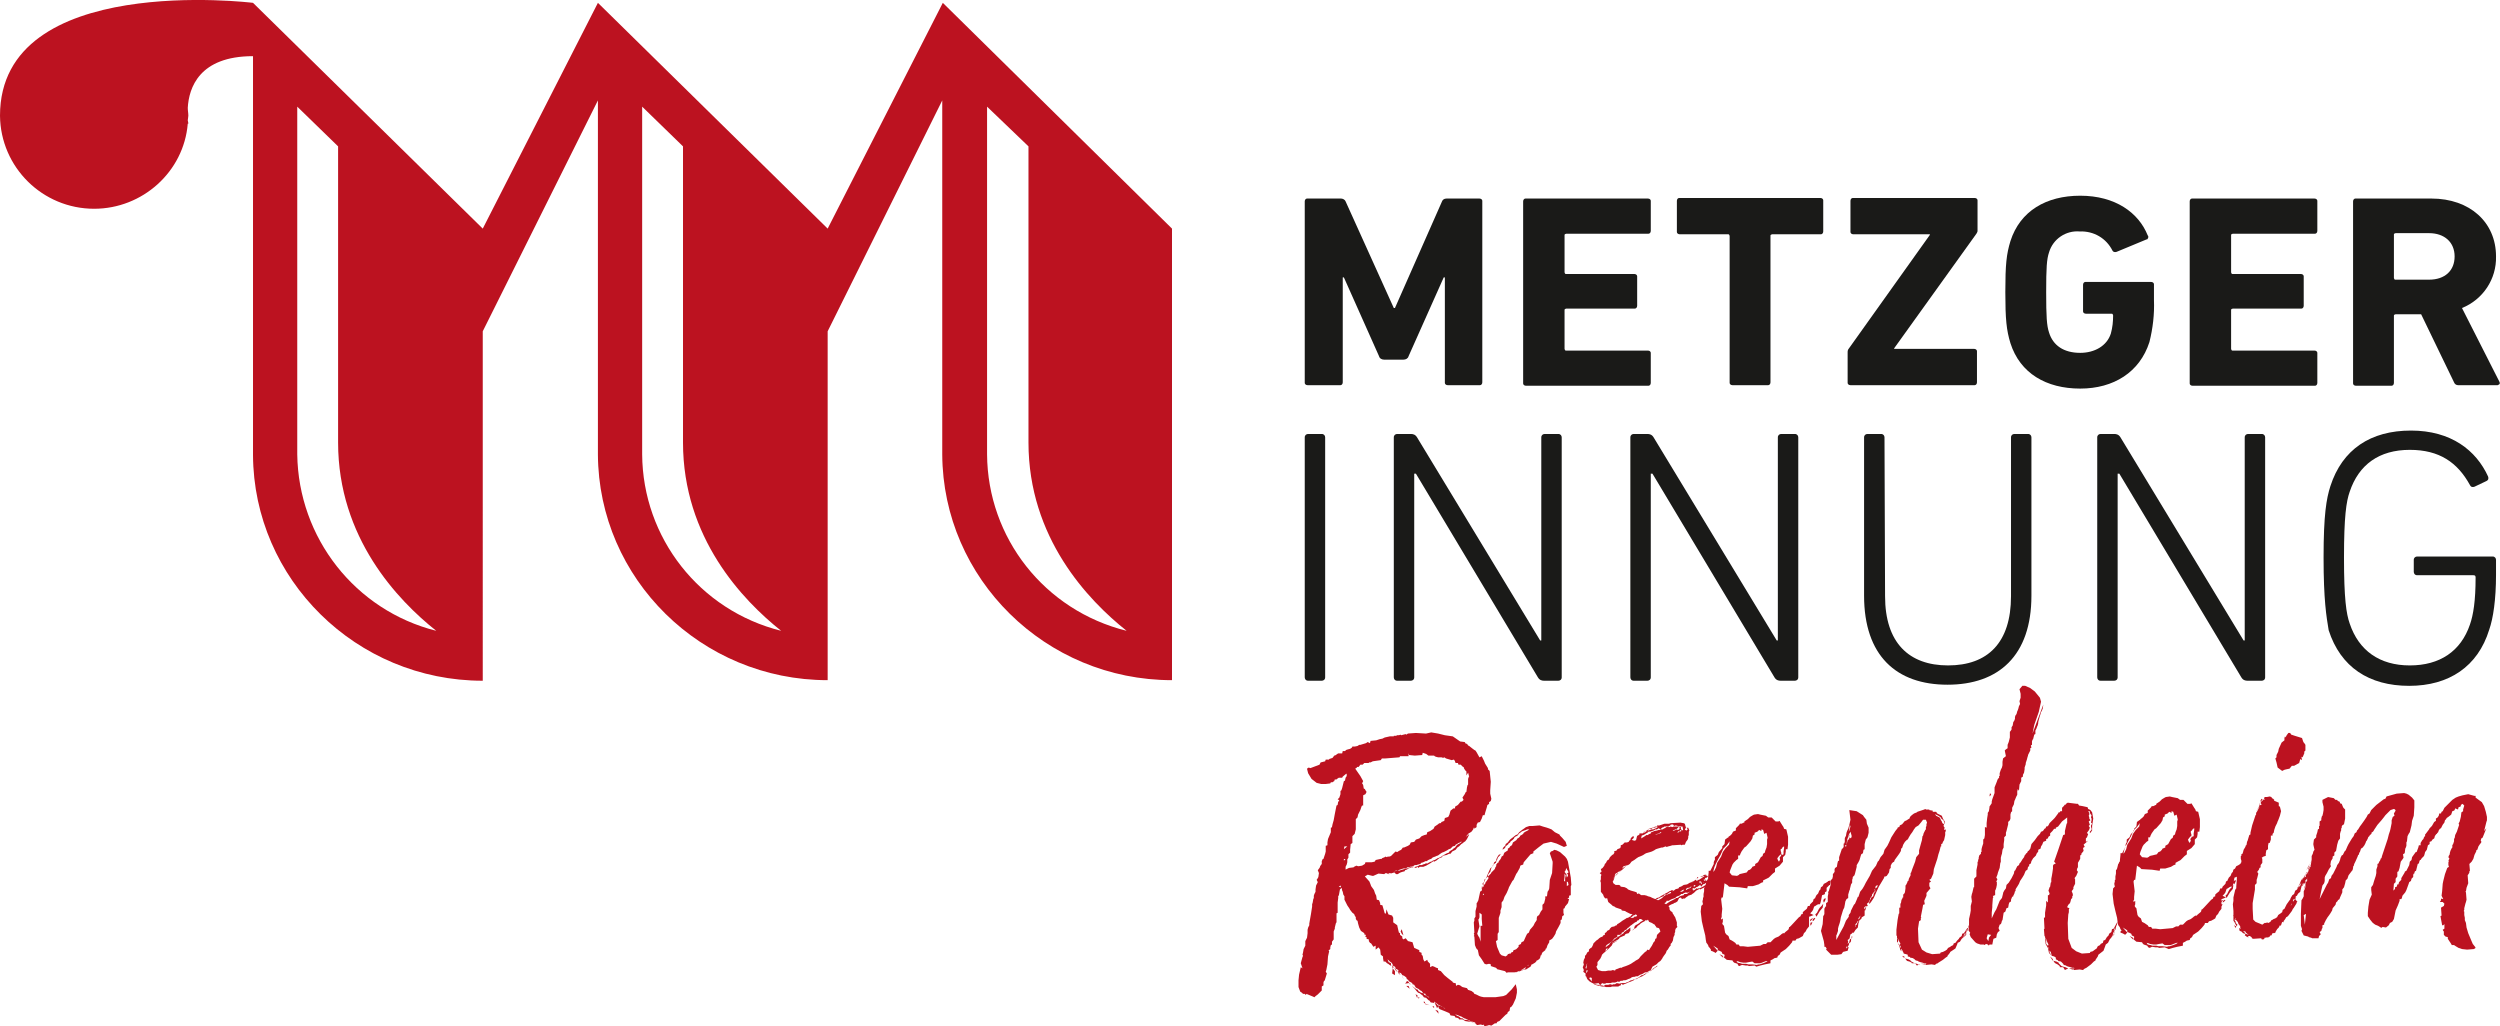
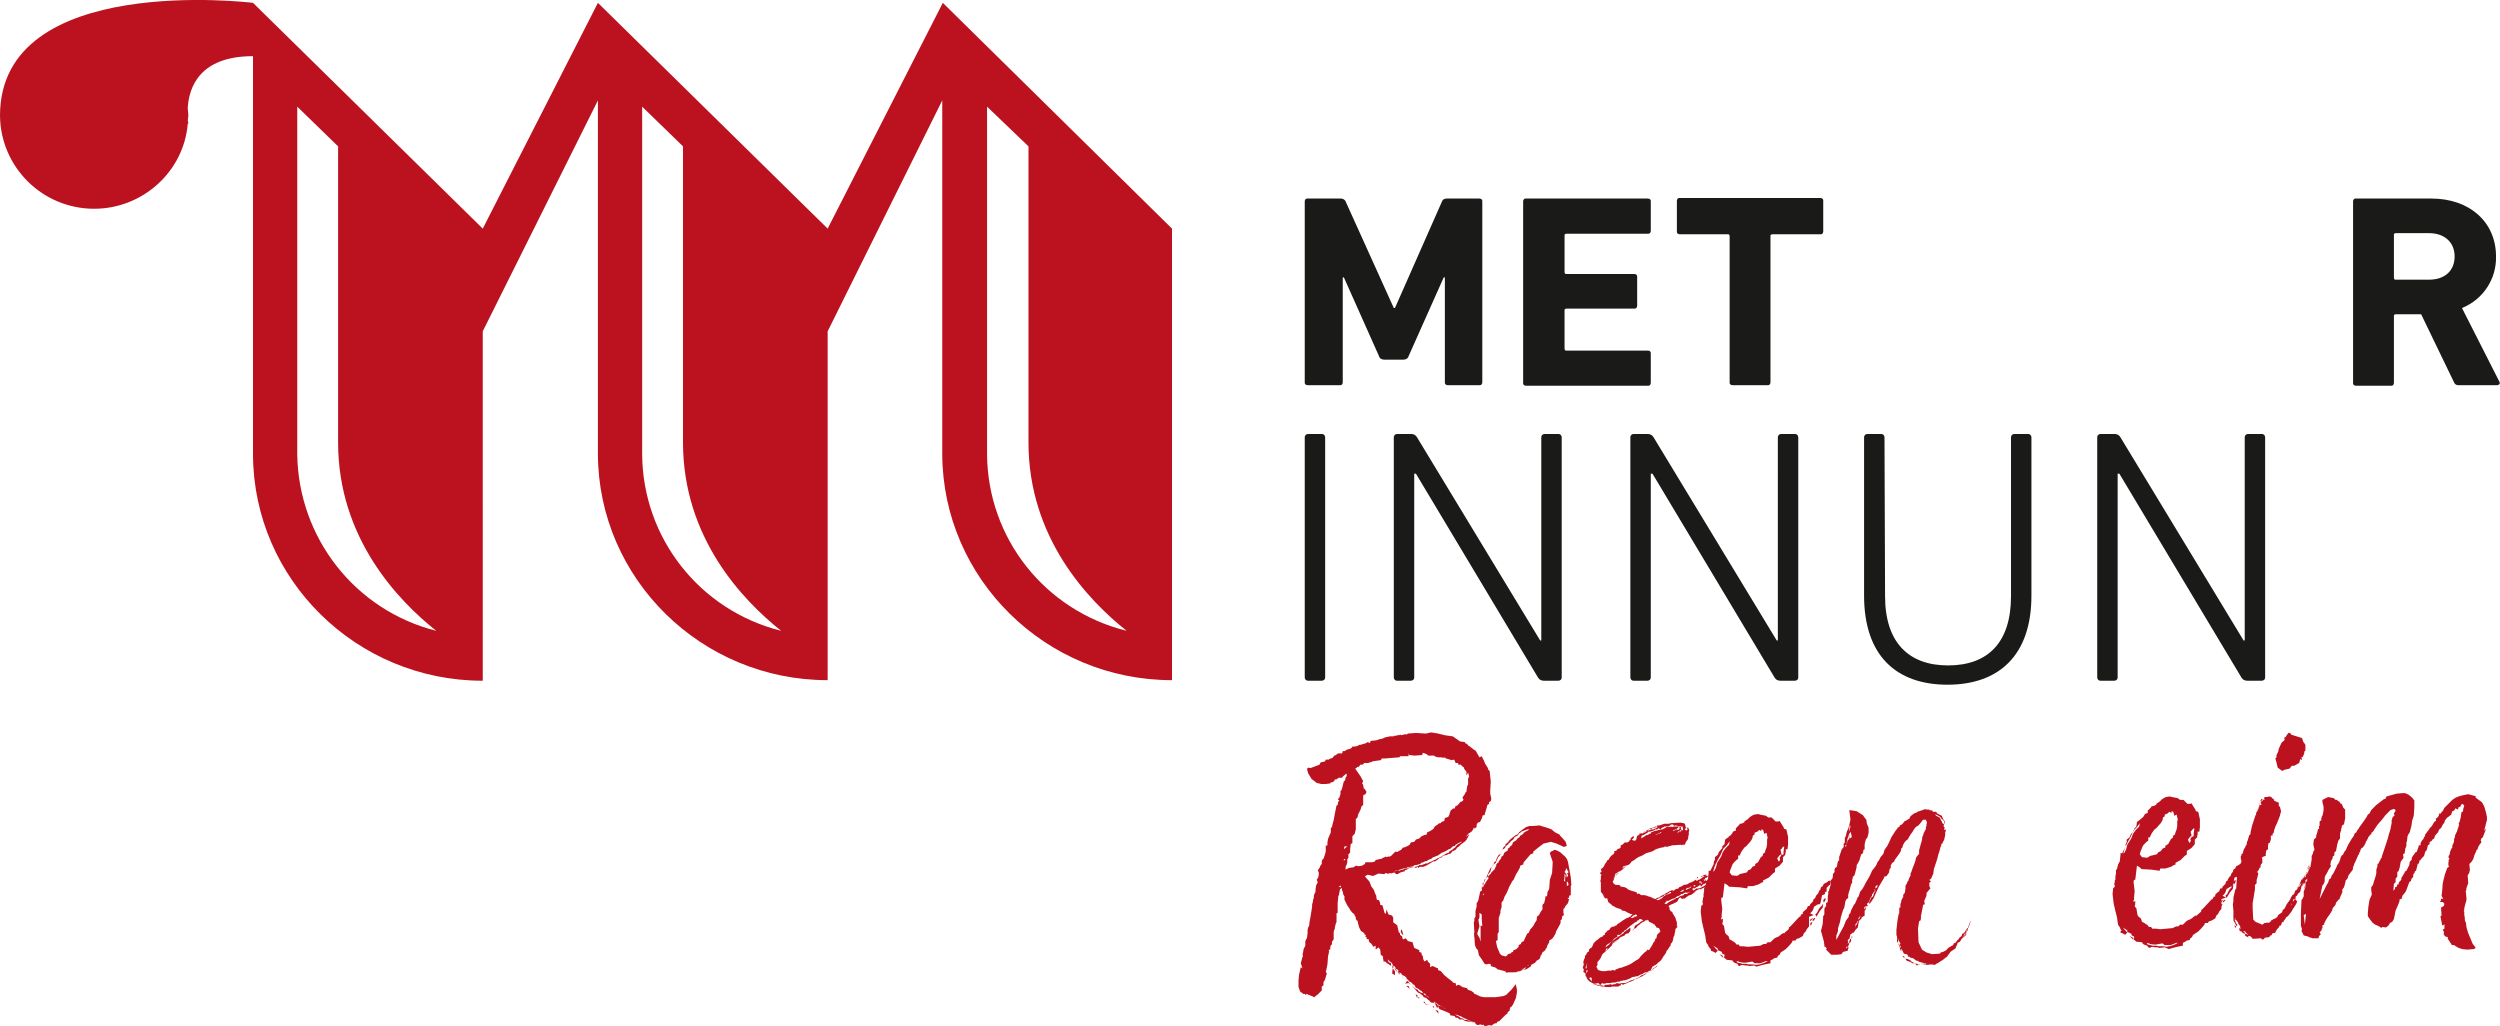
<svg xmlns="http://www.w3.org/2000/svg" version="1.1" id="Ebene_1" x="0px" y="0px" viewBox="0 0 440.7 180.9" style="enable-background:new 0 0 440.7 180.9;" xml:space="preserve">
  <style type="text/css">
	.st0{fill:#1A1A18;}
	.st1{fill:#BC1220;}
</style>
  <g>
    <path class="st0" d="M230,77.1c0-0.4,0.3-0.6,0.6-0.6h2.4c0.4,0,0.6,0.3,0.6,0.6v42.3c0,0.4-0.3,0.6-0.6,0.6h-2.4   c-0.4,0-0.6-0.3-0.6-0.6V77.1z" />
    <path class="st0" d="M245.7,77.1c0-0.4,0.3-0.6,0.6-0.6h2.4c0.4,0,0.8,0.1,1.1,0.6l21.7,35.8h0.2V77.1c0-0.4,0.3-0.6,0.6-0.6h2.4   c0.4,0,0.6,0.3,0.6,0.6v42.3c0,0.4-0.3,0.6-0.6,0.6h-2.5c-0.4,0-0.8-0.1-1.1-0.6l-21.5-35.9h-0.3v35.9c0,0.4-0.3,0.6-0.6,0.6h-2.4   c-0.4,0-0.6-0.3-0.6-0.6V77.1L245.7,77.1z" />
    <path class="st0" d="M287.4,77.1c0-0.4,0.3-0.6,0.6-0.6h2.4c0.4,0,0.8,0.1,1.1,0.6l21.7,35.8h0.2V77.1c0-0.4,0.3-0.6,0.6-0.6h2.4   c0.4,0,0.6,0.3,0.6,0.6v42.3c0,0.4-0.3,0.6-0.6,0.6h-2.5c-0.4,0-0.8-0.1-1.1-0.6l-21.5-35.9H291v35.9c0,0.4-0.3,0.6-0.6,0.6H288   c-0.4,0-0.6-0.3-0.6-0.6V77.1L287.4,77.1z" />
    <path class="st0" d="M332.3,105.1c0,8.2,4.2,12.2,11.1,12.2c7,0,11.1-4,11.1-12.2v-28c0-0.4,0.3-0.6,0.6-0.6h2.4   c0.4,0,0.6,0.3,0.6,0.6V105c0,10.6-5.8,15.7-14.8,15.7s-14.7-5.1-14.7-15.7V77.1c0-0.4,0.3-0.6,0.6-0.6h2.4c0.4,0,0.6,0.3,0.6,0.6   L332.3,105.1L332.3,105.1z" />
    <path class="st0" d="M369.7,77.1c0-0.4,0.3-0.6,0.6-0.6h2.4c0.4,0,0.8,0.1,1.1,0.6l21.7,35.8h0.2V77.1c0-0.4,0.3-0.6,0.6-0.6h2.4   c0.4,0,0.6,0.3,0.6,0.6v42.3c0,0.4-0.3,0.6-0.6,0.6h-2.5c-0.4,0-0.8-0.1-1.1-0.6l-21.5-35.9h-0.3v35.9c0,0.4-0.3,0.6-0.6,0.6h-2.4   c-0.4,0-0.6-0.3-0.6-0.6L369.7,77.1L369.7,77.1z" />
-     <path class="st0" d="M409.6,98.3c0-7.6,0.5-10.4,1.2-12.6c2.1-6.5,7.1-9.8,14.2-9.8s11.5,3.5,13.6,8.1c0.1,0.3,0.1,0.6-0.3,0.8   l-2.1,1c-0.3,0.1-0.6,0.1-0.8-0.3c-2.2-4-5.4-6.2-10.6-6.2c-5.4,0-9,2.6-10.6,7.4c-0.6,1.7-1,4.4-1,11.6s0.4,9.9,1,11.6   c1.6,4.8,5.3,7.4,10.6,7.4c5.3,0,9-2.5,10.6-7.2c0.6-1.7,1-4.2,1-8.3c0-0.3-0.1-0.4-0.4-0.4h-9.9c-0.4,0-0.6-0.3-0.6-0.6v-2.1   c0-0.4,0.3-0.6,0.6-0.6h13.3c0.4,0,0.6,0.3,0.6,0.6v2.6c0,4.4-0.5,7.7-1.2,9.7c-2,6.5-7.1,9.9-14.1,9.9c-7.1,0-12.1-3.3-14.2-9.8   C410.1,108.7,409.6,105.8,409.6,98.3z" />
  </g>
  <path class="st1" d="M174,80.1v-1.6V18.8l7.3,7V78c0,16.8,10.5,27.8,17.3,33.2C184.1,107.6,174.1,94.8,174,80.1 M113.2,80.1v-1.6  V18.8l7.2,7V78c0,16.8,10.5,27.8,17.3,33.2C123.3,107.6,113.3,94.8,113.2,80.1 M52.4,80.1v-1.6V18.8l7.2,7V78  c0,16.8,10.5,27.8,17.3,33.2C62.6,107.6,52.6,94.8,52.4,80.1 M166.2,0.5L166.2,0.5l-20.3,39.8L105.4,0.5L85.1,40.3L44.6,0.5  C44.6,0.5,0-5,0,20.4c0.1,9.1,7.5,16.4,16.6,16.4c8.5,0,15.8-6.5,16.5-15h0.1c0,0,0-0.2-0.1-0.6c0-0.2,0.1-0.5,0.1-0.8  c0-0.5-0.1-0.9-0.1-1.4c0.2-3.5,2-9.1,11.5-9.1v70.3l0,0c0.1,21.9,18.2,39.8,40.5,39.8V58.4l20.3-40.7v62.4l0,0  c0.1,21.9,18.2,39.8,40.5,39.8V58.4l20.2-40.7v62.4l0,0c0.1,21.9,18.2,39.8,40.5,39.8V40.3L166.2,0.5z" />
  <path class="st0" d="M230,35.5c0-0.3,0.2-0.5,0.4-0.5c0,0,0,0,0.1,0h5.9c0.3,0,0.7,0.2,0.8,0.5l8.5,18.8h0.2l8.3-18.8  c0.1-0.3,0.4-0.5,0.8-0.5h5.8c0.3,0,0.5,0.2,0.5,0.4c0,0,0,0,0,0.1v31.9c0,0.3-0.2,0.5-0.4,0.5c0,0,0,0-0.1,0h-5.6  c-0.3,0-0.5-0.2-0.5-0.4c0,0,0,0,0-0.1V48.9h-0.2l-6.2,13.9c-0.1,0.4-0.5,0.6-0.9,0.6H244c-0.4,0-0.8-0.2-0.9-0.6l-6.2-13.9h-0.2  v18.5c0,0.3-0.2,0.5-0.4,0.5c0,0,0,0-0.1,0h-5.7c-0.3,0-0.5-0.2-0.5-0.4c0,0,0,0,0-0.1L230,35.5L230,35.5z" />
  <path class="st0" d="M268.5,35.5c0-0.3,0.2-0.5,0.4-0.5c0,0,0,0,0.1,0h21.5c0.3,0,0.5,0.2,0.5,0.4c0,0,0,0,0,0.1v5.2  c0,0.3-0.2,0.5-0.4,0.5c0,0,0,0-0.1,0h-14.4c-0.1,0-0.3,0.1-0.3,0.2v0.1V48c0,0.1,0.1,0.3,0.2,0.3h0.1h12c0.3,0,0.5,0.2,0.5,0.4  c0,0,0,0,0,0.1v5.1c0,0.3-0.2,0.5-0.4,0.5c0,0,0,0-0.1,0h-12c-0.1,0-0.3,0.1-0.3,0.2v0.1v6.8c0,0.1,0.1,0.3,0.2,0.3h0.1h14.4  c0.3,0,0.5,0.2,0.5,0.4c0,0,0,0,0,0.1v5.2c0,0.3-0.2,0.5-0.4,0.5c0,0,0,0-0.1,0H269c-0.3,0-0.5-0.2-0.5-0.4c0,0,0,0,0-0.1V35.5z" />
  <path class="st0" d="M305.4,67.9c-0.3,0-0.5-0.2-0.5-0.4c0,0,0,0,0-0.1V41.6c0-0.1-0.1-0.3-0.2-0.3c0,0,0,0-0.1,0h-8.5  c-0.3,0-0.5-0.2-0.5-0.4c0,0,0,0,0-0.1v-5.4c0-0.3,0.2-0.5,0.4-0.5c0,0,0,0,0.1,0h24.8c0.3,0,0.5,0.2,0.5,0.4c0,0,0,0,0,0.1v5.4  c0,0.3-0.2,0.5-0.4,0.5c0,0,0,0-0.1,0h-8.5c-0.1,0-0.3,0.1-0.3,0.2c0,0,0,0,0,0.1v25.8c0,0.3-0.2,0.5-0.4,0.5c0,0,0,0-0.1,0  L305.4,67.9z" />
-   <path class="st0" d="M326.2,67.9c-0.3,0-0.5-0.2-0.5-0.4c0,0,0,0,0-0.1v-5.3c0-0.2,0-0.3,0.1-0.5l14.4-20.2v-0.1h-13.5  c-0.3,0-0.5-0.2-0.5-0.4c0,0,0,0,0-0.1v-5.4c0-0.3,0.2-0.5,0.4-0.5c0,0,0,0,0.1,0h21.4c0.3,0,0.5,0.2,0.5,0.4c0,0,0,0,0,0.1v5.3  c0,0.2-0.1,0.3-0.2,0.5l-14.5,20.2v0.1H348c0.3,0,0.5,0.2,0.5,0.4c0,0,0,0,0,0.1v5.4c0,0.3-0.2,0.5-0.4,0.5c0,0,0,0-0.1,0H326.2z" />
-   <path class="st0" d="M353.5,51.5c0-4.9,0.2-6.7,0.9-9c1.7-5.3,6.3-8,12.3-8c6.2,0,10.3,3,11.9,7c0.2,0.2,0.1,0.5-0.1,0.7  c0,0,0,0-0.1,0l-5.3,2.2c-0.3,0.1-0.6,0-0.7-0.2c-1.1-2.2-3.3-3.5-5.8-3.4c-2.4-0.2-4.7,1.3-5.4,3.7c-0.4,1.2-0.5,2.7-0.5,7  s0.1,5.9,0.5,7.1c0.7,2.3,2.6,3.6,5.5,3.6c2.5,0,4.7-1.2,5.4-3.4c0.3-1.1,0.4-2.1,0.4-3.2c0-0.1-0.1-0.3-0.2-0.3h-0.1h-4.5  c-0.3,0-0.5-0.2-0.5-0.4c0,0,0,0,0-0.1v-4.6c0-0.3,0.2-0.5,0.4-0.5c0,0,0,0,0.1,0h11.5c0.3,0,0.5,0.2,0.5,0.4c0,0,0,0,0,0.1v2.7  c0.1,2.5-0.2,5-0.8,7.4c-1.7,5.3-6.3,8.2-12.2,8.2c-6,0-10.6-2.7-12.3-8C353.7,58.2,353.5,56.3,353.5,51.5" />
-   <path class="st0" d="M386,35.5c0-0.3,0.2-0.5,0.4-0.5c0,0,0,0,0.1,0H408c0.3,0,0.5,0.2,0.5,0.4c0,0,0,0,0,0.1v5.2  c0,0.3-0.2,0.5-0.4,0.5c0,0,0,0-0.1,0h-14.4c-0.1,0-0.3,0.1-0.3,0.2v0.1V48c0,0.1,0.1,0.3,0.2,0.3h0.1h12c0.3,0,0.5,0.2,0.5,0.4  c0,0,0,0,0,0.1v5.1c0,0.3-0.2,0.5-0.4,0.5c0,0,0,0-0.1,0h-12c-0.1,0-0.3,0.1-0.3,0.2v0.1v6.8c0,0.1,0.1,0.3,0.2,0.3h0.1H408  c0.3,0,0.5,0.2,0.5,0.4c0,0,0,0,0,0.1v5.2c0,0.3-0.2,0.5-0.4,0.5c0,0,0,0-0.1,0h-21.5c-0.3,0-0.5-0.2-0.5-0.4c0,0,0,0,0-0.1V35.5z" />
  <path class="st0" d="M432.7,45.2c0-2.5-1.8-4.1-4.5-4.1h-5.9c-0.1,0-0.3,0.1-0.3,0.2v0.1V49c0,0.1,0.1,0.3,0.2,0.3h0.1h5.9  C431,49.3,432.7,47.7,432.7,45.2 M433.3,67.9c-0.3,0-0.6-0.2-0.7-0.5l-5.8-12h-4.5c-0.1,0-0.3,0.1-0.3,0.2v0.1v11.8  c0,0.3-0.2,0.5-0.4,0.5c0,0,0,0-0.1,0h-6.2c-0.3,0-0.5-0.2-0.5-0.4c0,0,0,0,0-0.1v-32c0-0.3,0.2-0.5,0.4-0.5c0,0,0,0,0.1,0h13.3  c6.8,0,11.4,4.2,11.4,10.2c0.1,4-2.3,7.6-6,9.1l6.6,13c0.1,0.2,0.1,0.4-0.1,0.5c-0.1,0-0.2,0.1-0.2,0.1H433.3z" />
  <g>
    <path class="st1" d="M267.4,174.4l0,0.6l-0.2,1l-0.5,1.1l-0.3,0.4l-0.2,0.1l-0.1,0.6l-0.3,0.2l-0.1,0.3l-0.3,0.2l-1.1,1.1l-0.3,0.1   l-0.1,0.1l-0.1,0.2l-0.3,0l-0.6,0.4l-0.4-0.1l-0.3,0.1l-0.5,0.1l-0.2-0.3l-0.1,0.1l-0.4-0.1l-0.6,0.1l-0.4-0.3l-0.4-0.1l0-0.1   l-1.3-0.2l-0.5-0.3l-0.6,0l-0.1-0.2l-0.3-0.1l-0.2,0l-0.2-0.3l-0.7-0.1l-0.2-0.4l-0.7-0.3l-1-0.4l-0.2-0.2l0-0.3l-0.3,0.3l-0.1-0.3   l-0.3-0.6l0.3,0.1l0.2,0.3l0.4,0.1l0.3,0.1l0.3,0.2l0.1,0.1l0.4,0.1l0.1,0.2l0.3,0.1l0.1,0.1l0.2,0.1l0.4,0.2l0.2,0.1l0.4,0.3   l0.3,0.2l0.3,0.1l0.1,0.1l0.2,0.2l0.3,0l0.2,0.2l0.2,0.1l0.4,0l0.3,0.1l0.1,0.1l0.3,0.1l0.3,0.1l0.1,0.1l0.3,0.1l0.2,0l-0.3-0.2   l-0.4-0.1l-0.3-0.1l-0.2-0.1l-0.2-0.1l-0.4-0.2l-0.3-0.1l-0.5-0.3l-0.3-0.1l-0.2-0.1l-0.3-0.1l-0.4-0.1l-0.1-0.1l-0.2-0.1l-0.4-0.1   l-0.2-0.2l-0.2-0.1L255,178l-0.2-0.2l-0.1-0.1l-0.4-0.1l-0.1-0.2l-0.3-0.1l-0.1-0.1l-0.3-0.1l-0.3-0.3l-0.3-0.1l-0.1-0.2l-0.4-0.1   l-0.2-0.3L252,176l-0.2-0.3l-0.2-0.1l-0.3-0.2l0-0.2l-0.4-0.1l-0.3-0.4l-0.4-0.2l0-0.1l-0.6-0.3l-0.2-0.3l-0.1-0.2l-0.3-0.1l0-0.1   l-0.2-0.2l-0.4-0.2l-0.2-0.3l-0.2-0.1l-0.1-0.3l-0.4-0.3l-0.3-0.1l-0.2-0.3l-0.3-0.2l-0.2-0.1l0-0.3l-0.4-0.2l-0.2-0.4l-0.4-0.2   l0-0.2l-0.2-0.3l-0.3-0.2l-0.4-0.4l0.1,0.3l0.1,0.2l0.4,0.2l0,0.3l0.1,0.1l-0.2,0l-0.4-0.3l-0.2-0.1l-0.3-0.3l-0.3,0l-0.1-0.6   l0-0.3l-0.4-0.3l-0.1-0.9L243,167l-0.5,0.4l0-0.7l-0.4,0.2l-0.4-0.6l-0.2-0.1l-0.2-0.3l0-0.3l-0.4-0.1l0-0.3l-0.3-0.1l0.2-0.1   l-0.1-0.2l-0.2-0.3l-0.6-0.4l-0.3-0.6l-0.2-0.7l-0.1-0.5l-0.1,0l-0.2-0.3l0-0.3l-0.3-0.5l0.1,0l-0.4-0.3l-0.4-0.5l-0.1-0.2   l-0.4-0.6l-0.2-0.4l-0.3-0.6L237,158l-0.2-0.3l-0.1-0.5l-0.1-0.2l-0.1-0.5l-0.3,0.3l-0.2,1.1l-0.1,0l0,0.4l-0.1,0.8l0,1.5l0,0.3   l-0.2,0.1l0,0.6l0,1l-0.1,0.1l-0.2,0.8l0,0.2l-0.2,0.5l0,0.8l0,0.6l-0.3,0.4l0,0.5l-0.2,0.1l-0.1,0.4l0,0.3l-0.1,0.1l-0.2,0.1   l0.1,0.2l-0.2,0.9L234,170l-0.2,1l-0.1,0.3l0.2,0.3l-0.4,1.3l-0.1,0l-0.1,0.3l0,0.5l-0.3,0.2l0,0.7l-0.5,0.5l-0.2,0.2l-0.4,0.3   l-0.1,0.1l-0.1,0.1l-0.2-0.1l-1.2-0.5l-0.1,0.2l-0.2-0.2l-0.3,0l-0.2-0.2l-0.3-0.2l-0.3-0.8l0-0.9l0-0.3l0.1-1l0.3-1.3l0.3,0.2   l-0.3-0.9l0.3-1.1l0.1-0.2l-0.1-0.2l0.1-0.4l0.1-0.6l0.3-0.6l0-0.8l0.3-0.6l0.1-0.8l0-0.6l0.1-0.4l0.2-0.4l0-0.3l0.3-1.7l0.2-1.3   l0-0.4l0.1-0.3l0.1-0.6l0.1-0.2l0-0.4l0.1-0.3l0.2-0.4l0-0.4l0.1-0.7l0.3-0.6l-0.2-0.4l0.2-0.3l0.1-0.2l0.1-0.7l-0.2-0.5l0.3-0.4   l0-0.1l0.1,0l0-0.2l0.3-0.4l0-0.5l0.1-0.2l0-0.1l0.2-0.1l0.2-0.6l0.1-0.3l0.1-0.4l0-1l0.3-0.1l0-0.5l0.1-0.6l0.5-1.2l0-0.8l0.1,0   l0.1-0.1l0.1-0.5l0.2-0.7l0.2-1.1l0.1-0.5l0.2-1l0.2-0.1l0.1-0.6l0.2-0.1l-0.1-0.2l-0.2-0.1l0.3-0.3l0.2-0.6l0-0.6l0.1,0l0.1-0.2   l0.1-0.3l0.1-0.4l0.2-0.8l0.2-0.1l0.1-0.5l0.2-0.3l0-0.4l-0.1,0l-0.6,0.5l-0.1,0.2l-0.6,0l-0.3,0.2l-0.1,0.1l-0.3,0l-0.1,0.3   l-0.2,0.1l-0.1,0.1l-0.3,0l-0.1,0.2l-0.8,0.1l-0.8,0l-0.8-0.2l-0.9-0.7l-0.6-1l-0.2-0.8l0.3-0.2l0.3,0.1l1.6-0.6l0.2-0.4l0.8-0.2   l0.1-0.3l0.6,0l0-0.1l0.6-0.2l0.3-0.4l0.3-0.1l0.1-0.1l0.3-0.2l0.7,0l0.1-0.4l0.4,0l0.2-0.2l0.3-0.1l0.4-0.1l0.3-0.2l0.1-0.2l0.4,0   l0.5-0.1l0.3-0.2l0.2,0l1-0.3l0.3-0.2l0.4,0.2l0.1-0.4l1-0.1l0.6-0.2l0.5-0.1l0.4-0.2l0.9-0.2l0.7,0l0-0.1l0.4,0l0.2-0.1l0.3,0   l0.3-0.1l0.1,0.1l0.8-0.2l0.1,0.1l0.3-0.2l1.4-0.1l1.7,0.1l0.1,0l0.9-0.2l1.2,0.2l1.2,0.3l1.4,0.2l1.3,0.9l0.8,0.1l0.2,0.3l0.2,0   l0.2,0.3l0.2,0.1l0.5,0.4l0.4,0.3l0.2,0.1l0.2,0.3l0.5,0.9l0.4-0.2l0.4,0.8l0.2,0.5l0.5,0.8l0,0.2l0.3,0.3l0.2,1.9l-0.1,1.5l0,0.6   l0.2,0.9l-0.1,0.4l-0.3,0.2l0,0.3l-0.3,0.2l-0.1,0.4l-0.3,1l-0.1,0.4l-0.3,0l-0.2,0.6l-0.2,0.4l-0.1,0.2l-0.4,0.1l-0.2,0.4l0,0.4   l-0.3,0.2l-0.4,0.4l0.1-0.1l0.2-0.2l0-0.2l-0.1,0l-0.1,0.3l-0.3,0.4l-0.3,0.2l-0.2,0.1l-0.5,0.6L258,148l-0.2,0.2l-0.2,0.1   l-0.2,0.2l-0.3,0.1l-0.3,0.2l-0.2,0.1l-0.1,0.2l-0.4,0.1l-0.1,0.1l-0.3,0.3l-0.3,0.1l-0.3,0.2l-0.2,0.1l-0.2,0.1l-0.2,0.1l-0.3,0.1   l-0.3,0.2l-0.4,0.3l-0.3,0.1l-0.2,0.1l-0.3,0.1l-0.2,0.1l-0.2,0.2l-0.3,0.1l-0.4,0.2l0,0.1l-0.3,0l-0.4,0.2l-0.3,0.1l-0.1,0   l-0.1,0.2l-0.4,0.1l-0.3,0.1l-0.3,0l-0.3,0.2l-0.1,0l-0.4,0.1l-0.3,0.1l-0.3,0l0,0.1l-0.3,0.1l-0.3,0l-0.6,0.2l-0.3,0.1l-0.3,0   l-0.4,0.2l0.1,0l0.2-0.1l0.3-0.1l0.2,0.1l0.3-0.1l0.7-0.2l0.3-0.1l0.1,0l0.4-0.1l0.1-0.1l0.3-0.1l0.3,0l0.1-0.1l-0.1,0.2l-0.3,0   l-0.5,0.2l-0.3,0.2l-0.3,0.1l-0.1,0.2l-0.4,0.1l-0.3,0.1l-0.2,0.1l-0.3,0.2l-0.3,0l-0.3-0.3l-1,0.3l-0.5-0.2l-0.3,0.2l-1-0.1   l-0.9,0.4l-0.2,0l-0.8-0.2l-0.5,0.3l0.8,0.9l0.2,0.5l0.1,0.3l0.5,0.7l0.2,0.6l0.2,0.4l0.1,0.7l0.4,0.1l0.2,0.5l0,0.3l0.4,0.1   l0.4,1.4l1.3,0.4l0.2,0.4l0,0.8l0.7,0.5l0.2,0.9l0.1,0.4l0.2,0.1l0,0.3l0.4,0.3l0,0.3l0.1,0.1l0.1,0.1l0.4-0.2l0.4,0.5l0.8,0.2   l0.3,1l0.9,0.4l0,0.3l0.2,0.1l0.2,0l-0.1,0.1l0.1,0l0,0.3l0.2,0.2l0.1,0.6l0.2,0.4l0.5-0.3l0.1,0.3l0.4,0.4l0,0.6l0.4-0.2l0.3,0.1   l0.4,0.2l0.3,0.1l0,0.3l0.5,0.2l0.6,0.7l0.6,0.5l0.9,0.7l0,0.1l0.3,0.1l0.2,0l0.1,0.5l0.3-0.2l0.4,0.1l0.1,0.1l0.3,0.2l0.8,0.2   l0.2,0.3l0.6,0.2l0.4,0.3l0.1,0.2l0.3,0.1l0.6,0.3l0.3,0.1l0.5,0.1l0.7,0l0.5,0l0.8,0l1.4-0.2l0.5-0.2l1-1l0.7-0.9L267.4,174.4z    M236.3,156.1l-0.3,0.2l0.3,0.1l0.1,0L236.3,156.1z M236.9,149.7L236.9,149.7l0.6-0.5l-0.5,0L236.9,149.7z M237.2,151.5l-0.3-0.1   l0,0.3L237.2,151.5z M240.6,152.3l0.1-0.3l1.1,0l0.5-0.1l0.1-0.1l0.1-0.2l0.9-0.2l0.2,0l0-0.1l0.5-0.2l0.1-0.1l0.3,0.1l0.1-0.1   l0.3,0l0.3-0.1l0.1-0.1l0.7-0.7l0.3,0.1l0.3-0.2l0.4-0.2l0.3-0.4l0.2,0l0.7-0.3l0.3-0.2l0.2-0.4l0.6-0.1l0.3-0.4l0.6-0.2l0.4-0.4   l0.5-0.2l0.4-0.1l0.1-0.4l0.5-0.2l0.3-0.2l0.3-0.2l0.2-0.4l0.6-0.4l0.1-0.1l0.2-0.1l0.2,0l0.1-0.2l0.5-0.2l0.1-0.5l0.6-0.2l0.2-0.4   l0.2-0.7l0.5-0.4l0.3,0l0-0.3l0.5-0.3l0.5-0.6l0.2,0l0.3-0.3l-0.2-0.4l0.4-0.6l0.2-0.4l0.1,0l0.1-0.8l0.1-0.4l0.1-0.1l0-1l0.1-0.3   l0.1-0.1l-0.1-0.1L259,137l-0.2-0.8l-0.3,0.5l0-0.7l-0.2-0.2l-0.2-0.3l-0.1-0.3l-0.1,0l-0.4-0.4l-0.4,0l-0.1-0.3l-0.3,0l-0.2-0.1   l0-0.2l-0.2-0.3l-0.4,0.1l-1-0.3l-0.3-0.2l-0.2,0.1l-0.3-0.1l-0.6,0l-0.4-0.1l-0.2-0.1l-0.1-0.1l-1,0l-0.4-0.3l-0.6-0.2l-0.1,0.4   l-1.3,0.1l-1-0.1l-0.1-0.3l0,0.5l-0.8,0l-0.7,0l-0.1,0.2l-2.5,0.2l-0.6,0l-0.2,0.3l-1.4,0.2l-0.4,0.2l-0.3,0l0,0.1l-0.8,0l-0.3,0.3   l-0.4,0l-0.3,0.4l-0.3,0l0,0.1l-0.3,0.2l0.9,1.3l0.5,0.9l-0.2,0.4l0.1,0.1l0.1,0.2l0.1,0.6l0.2,0.1l0.1,0.2l0.2,0.3l-0.2,0.4   l-0.4,0.2l0,0.9l0,0.9l-0.2,0l-0.1,0.2l-0.2,0.6l-0.4,0.8l-0.1,0.5l-0.3,0.3l0,1.1l0,0.7l-0.2,0.8l-0.4,0.4l0,0.6l0,0.6l-0.3,0.2   l-0.1,1l0,0.5l-0.3,0.3l0,0.6l-0.2,0.3l0,0.5l-0.1,0.4l-0.2,0.4l0,0.5l0.6-0.3l0.8-0.1l0.1-0.1l0.4-0.2l0.3,0.1l0.1,0l0.6-0.1   L240.6,152.3z M240.5,164.5l0.2,0.1l-0.2,0.2L240.5,164.5z M244.4,160.3l0.4,1l-0.5-0.2L244.4,160.3z M245.2,153.9l-0.3,0l-0.2,0.1   l0.3,0.1L245.2,153.9z M245.3,170.1L245.3,170.1L245.3,170.1L245.3,170.1z M245.5,170.3l0.1,0.2l-0.1,0.2l0.4,0.5l0,0.7l-0.5-0.3   l0.1-0.8l-0.1-0.6L245.5,170.3z M245.6,170.3l0.2,0.4l-0.1-0.1l-0.1-0.2L245.6,170.3z M247.2,172L247.2,172l-0.6-0.3l-0.2-0.5   l-0.3,0l-0.1-0.2l-0.2-0.3l0.3,0.1L246,171l0.4,0.2l0.3,0.2l0,0.3l0.3,0.2L247.2,172z M247.1,163.8l0.3,1.1l-0.3-0.3l-0.2-0.4   L247.1,163.8z M247.2,172.1l0.1,0.2l-0.1-0.1L247.2,172.1z M247.5,172.5L247.5,172.5l-0.2-0.1l-0.1-0.1L247.5,172.5z M247.7,172.6   l0.1,0.3L247.7,172.6l-0.1-0.1L247.7,172.6z M248.4,173.3l0.3,0.2l-0.2,0L248.4,173.3l-0.1,0l-0.6,0.1l0.3-0.4l-0.1-0.1l0.3,0.1   l0.1,0.1L248.4,173.3z M248.3,173.8l0.2,0.5l-0.6-0.5L248.3,173.8z M248.7,173.5l0.1,0.2L248.7,173.5L248.7,173.5z M252.8,176.6   l0,0.2l-0.6-0.1l-0.2-0.3l-0.2-0.1l-0.2-0.2l-0.1-0.1l-0.1-0.1l-0.4-0.1l-0.2-0.3l-0.4-0.3l-0.1-0.1L250,175l-0.3-0.3l-0.3-0.4   l-0.4-0.4l-0.1-0.1l0.4,0.3l0.4,0.3l0.3,0.1l0,0.2l0.2,0.1l0.3,0.2l0.4,0.1l0.2,0.3l0.3,0.1l0.1,0.1l0.2,0.1l0.2,0.2l0.2,0.1   l0.4,0.3l0.3,0.1L252.8,176.6z M249.3,152.9l0.1,0.1L249.3,152.9L249.3,152.9z M259,147L259,147l-0.1,0.3l-0.3,0.6l-0.3,0.4   l-0.3,0.2l-0.1,0.1l-0.3,0.2l-0.1,0.1l-0.3,0.3l-0.3,0.2l-0.3,0.4l-0.6,0.3l-0.3,0.4l-0.2,0l-0.3,0.1l-0.1,0.1l-0.5,0.1l-0.3,0.1   l-0.1,0.2l-0.5,0.2l-0.5,0.4l-0.4,0.2l-0.1-0.1l-0.6,0.4l-0.7,0.4l-0.5,0.2l-0.6,0l-0.3,0.2l-0.1-0.2l-0.3,0.2l-0.3-0.1l0.2-0.1   l0.4-0.1l0.2-0.1l0.1-0.1l0.5,0l0.1-0.1l0.4-0.1l0.1-0.1l0.4,0l0.1-0.1l0.4-0.2l0.1,0l0.3-0.2l0.3-0.1l0.2-0.1l0.3-0.2l0.3-0.1   l0.2-0.1l0.2-0.1l0.1-0.1l0.7-0.4l0.2-0.1l0.3-0.1l0.1-0.2l0.3-0.2l0.2-0.1l0.2-0.2l0.3-0.2l0.3-0.4l0.1-0.1l0.7-0.4l0-0.2l0.4-0.4   l0.1-0.2l0.3-0.2l0.3-0.2L259,147z M249.9,175.5l-0.1,0.4l-0.2-0.5l-0.1-0.1l0.1,0L249.9,175.5z M249.9,175.8l0.4,0.1L250,176   L249.9,175.8z M251.2,176.6l0,0.3l-0.3-0.3L251.2,176.6z M251.2,176.9l0.8,0.3l-0.8-0.2L251.2,176.9z M252.5,177.4l0.3,0l0,0.3   L252.5,177.4z M253.5,178.2l0.1,0.5L253,178L253.5,178.2z M259.3,146.7L259.3,146.7l-0.3,0.2L259.3,146.7z" />
    <path class="st1" d="M276.9,154.7l0.1,1.3l-0.1,0.2l0,0.2l0,1l0,0.4l-0.3,0.1l0,0.3l-0.1,0.1l-0.2,0.1l0.3,0.1l-0.2,0.7l-0.5,0.6   l-0.1,0.3l-0.2,0.1l0,0.7l0.1,0.4l-0.3,0.2l-0.1,0.6l-0.2,0.1l0,0.5l-0.3,0.6l-0.5,0.9l-0.1,0.4l-0.3,0.5l-0.3,0.4l-0.5,0.3l0,0.3   l-0.3,0.5l-0.2,0.6l-0.1,0l-0.1,0.3l-0.5,0.4l-0.1,0.2l-0.1,0.3l-0.1,0l-0.1,0.4l-0.1,0.2l-0.1,0.1l-0.3,0.2l-0.1,0l-0.1,0.2   l-0.2,0.2l-0.5,0.3l-0.1,0l-0.2,0.4l-0.8,0.5l-0.3,0l-1,0.4l-0.7,0.1l-1.2,0l-0.2,0.1l-0.3-0.3l-1.2-0.3l-0.1,0l-0.3-0.3l-0.6-0.2   l-0.3-0.1l0-0.3l-0.3-0.1L262,170l-0.3-0.1l-0.5-0.8l-0.5-0.7l-0.2-1l-0.1,0l-0.2-0.3l-0.2-0.5l-0.1-1.5l-0.1-0.1l0.1-0.2l-0.1-0.2   l0.1-0.2l-0.1-1.8l0.1-0.3l0-0.4l0.2-0.3l0-1l0.2-0.8l0-0.6l0.1-0.1l0.2-0.4l0.3-1.4l0-0.1l0.3-0.2l0.1-0.7l0.2-0.3l0-0.3l0.1-0.1   l0.1-0.6l0.2,0l0.4-1l0.4-0.9l0.5-0.5l0.2-0.6l0.3-0.2l0.1-0.4l0.2-0.4l0.2-0.3l0.4-0.2l-0.1,0.1l-0.1,0.2l-0.3,0.3l-0.1,0.2   l-0.1,0.3l-0.1,0.1l-0.1,0.4l-0.2,0.1l-0.3,0.3l-0.2,0.3l-0.1,0.2l-0.1,0.3l-0.1,0.4l-0.2,0.2l-0.2,0.3l0,0.3l-0.4,0.4l-0.1,0.2   l-0.1,0.3l-0.4,0.4l0.2,0.3l-0.3,0.2l0,0.3l-0.1,0.1l-0.1,0.1l0.2-0.3l0.3-0.2l0.1-0.3l0.2-0.2l0.1-0.3l0.1-0.1l0.4-0.6l-0.1-0.3   l0.5-0.5l0.1-0.2l0.1-0.1l0.5-0.5l0.1-0.3l0.2-0.3l-0.1-0.1l0.3-0.4l0.2-0.1l0-0.2l0.2-0.2l0.2-0.3l0.1-0.3l0.3-0.2l0.1-0.3   l0.1-0.2l0.3-0.2l0.3-0.2l0-0.3l0.3-0.2l0.1-0.2l0.3-0.2l0.1-0.2l0.1-0.3l0.3-0.2l0.3-0.2l0.2-0.3l0.2-0.1l0.2-0.2l0.1-0.2l0.2-0.1   l0.3-0.2l0.1-0.2l0.3-0.2l0.4-0.2l0.3-0.2l-0.4,0l-0.2,0.1l-0.6,0.2l-0.2,0.1l-0.1,0.1l-0.3,0.2l-0.3,0.4l-0.4,0.2l-0.2,0.2l0,0.1   l-0.3,0.3l-0.3,0.2l-0.1,0.2l-0.3,0.2l0,0.1l-0.5,0.4l-0.1,0.3l-0.2,0.1l-0.2,0.2l0-0.2l0.1-0.2l0.4-0.4l0-0.2l0.4-0.3l0.3-0.4   l0.2-0.2l0.4-0.3l0.5-0.4l0.3-0.1l0.3-0.4l0.5-0.4l0.7-0.5l0.6-0.2l0.6,0l1.2-0.1l0.6,0.2l0.7,0.2l0.8,0.3l0.6,0.5l0.4,0.2l0.4,0.2   l0.1,0.2l0.4,0.4l0.6,0.7l0.2,0.7l-0.5,0.2l-1.3-0.6l-1-0.3l-1.3,0.3l-0.8,0.6l-0.5,0.4l-0.5,0.4l0,0.3l-0.5,0.2l-0.6,0.7l-0.6,0.7   l-0.1,0.4l-0.3,0.1l-0.2,0.1l-0.1,0.4l-0.5,0.9l-0.1,0.1l-0.5,1.1l-0.2,0.2l-0.6,1.1l-0.1,0.3l-0.3,0.7l-0.4,0.7l-0.2,0.6l-0.3,0.4   l0,0.2l0,0.6l-0.2,0.6l0,0.4l-0.3,0.9l0,0.6l0,0.7l0,1.2l-0.2,0.3l0,1.1l-0.3,0.2l0.2,1l0.5,1.2l0.3,0.3l0.7,0.2l0.3-0.2l0.1-0.2   l0.3-0.1l0.2,0l0.1-0.2l0.3-0.1l0.1-0.3l0.3-0.1l0.2-0.1l0.4-0.4l0-0.3l0.4-0.2l0.1-0.3l0.4-0.2l0.4-0.9l0.2-0.4l0.3-0.2l0.2-0.5   l0.6-0.7l0.3-0.6l0.1-0.1l0.1-0.2l0.1-0.1l0-0.4l0.1-0.3l0.3-0.2l0.3-0.6l0.3-0.4l0-0.8l0.3-0.3l0.2-0.8l0-0.4l0.3,0l0.1-0.8   l0.2-0.3l0.1-0.3l0.1-1.5l0.4-1.2l0.1-1.7l0-0.3l-0.1-0.3l-0.1-0.3l-0.3-0.9l0.2-0.3l0.3-0.1l0.3-0.2l0.4,0.1l0.6,0.3l0.9,0.8   l0.3,0.4l0.2,0.5L276.9,154.7z M261.2,161.2l-0.4-0.3l0,0.8l-0.1,0.3l-0.1,0.1l0.2,1.2l-0.4,1.3l0.2,0.4l0.2,0.3l0.2,0.7l0-1.3   l0-1.5l0.3,0l-0.1-1.2L261.2,161.2z M261.6,157.7l-0.1-0.2l-0.1,0.2l0,0.1L261.6,157.7z M265.2,150.7L265.2,150.7L265.2,150.7   L265.2,150.7z M269.7,170.1l-0.3,0l-0.2,0.2l-0.1,0.2l-0.3,0.1l-0.3,0.2l-0.2,0.1l-0.2,0.2l-0.4,0.1l-0.5,0.2l0.5-0.1l0.1-0.1   l0.3-0.1l0.4-0.2l0.1,0l0.3-0.2l0.3-0.4l0.3-0.2L269.7,170.1z M276.5,153.8l-0.1-0.3l-0.1-0.1l-0.2-0.4l-0.1,0.4l-0.2,0.3l0.3,0.4   L276.5,153.8z M276,154.3l-0.2-0.3l0,0.6l-0.1,0.7l0.2,0.1l0-0.6L276,154.3z M276.4,154.1l-0.3,0l0.1,0.6l0.2-0.3L276.4,154.1z    M276.4,155.5l-0.2-0.1l0,0.8l0.3-0.2L276.4,155.5z" />
    <path class="st1" d="M303.8,154l-0.3,0.2l0-0.1l0.1-0.1l-0.4-0.3l-0.1,0.6l0.3-0.2l-0.1,0.1l0.1,0.2l0.1,0.1l-0.1,0l-0.3,0.1   l-0.2,0l-0.2-0.1l0.3-0.2l-0.3-0.2l-0.1,0.3l0,0.3l-0.4,0.2l-0.3,0.2l-0.3,0l-0.2,0.2l-0.3,0.2l-0.5,0.2l-0.1,0.1l-0.3,0.1   l-0.3,0.4l-0.2-0.3l-0.3,0.2l-0.1,0.1l-0.3,0.1l-0.1,0.1l-0.1,0.1l0-0.1l-0.1,0.1l-0.3,0.4l0.3-0.1l0.1-0.1l0.2-0.1l0-0.1l0.1,0   l0.1,0.1l0.1-0.1l0.3,0l0.2-0.1l0.2-0.1l0.2-0.1l0.3-0.2l0.3-0.1l0.1-0.1l0.3-0.1l0.2-0.2l0.3,0l0.2-0.1l0.3-0.1l0.3-0.2l0.3-0.1   l0.2-0.1l0.1,0l-0.5,0.3l-0.6,0.2l-0.1,0.1l-0.3,0.2l-0.3,0.1l-0.1,0.1l-0.4,0.2l-0.1,0.1l-0.2,0.1l-0.4,0.2l-0.4,0.2l-0.1-0.1   l-0.2,0.1L299,157l-0.4,0.4l-0.3,0.2l-0.1,0.1l-0.6,0.2l-0.1,0.1l-0.3,0.2l-0.2,0.2l-0.3,0l-0.2,0.1l-0.2-0.3l-0.2,0.1l-0.1,0   l-0.3,0.6l-0.3,0.2l-0.3,0.1l-0.1,0.1l-0.3,0.1l-0.4,0.2l-0.1,0.1l-0.1,0l0.2,0.3l0,0.3l0.2,0.3l0.3,0.2l0.1,0.3l0.1,0.1l0.1,0.2   l0.2,0.3l0.2,0.6l0.1,0.3l0,0.6l0.1,0.2l-0.3,0.3l-0.1,0.3l0,0.3l-0.1,0.2l0,0.3l-0.2,0.4l-0.1,0.6l-0.2,0.4l-0.2,0.2l0,0.3   l-0.2,0.2l-0.3,0.5l-0.2,0.2l-0.1,0.3l-0.1,0.2l-0.3,0.4l-0.2,0.3l-0.1,0.2l-0.3,0.4l-0.3,0.2l-0.1,0.1l-0.3,0.3l-0.7,0.4L291,171   l-0.7,0.4l-0.3,0l-0.5,0.3l-0.3,0.1l-0.2,0.1l-0.3,0.2l-0.3,0l-0.3,0.1l-0.2,0l-0.3,0.1l-0.1,0.1l-0.2,0.1l-0.3,0.1l-0.2,0.1   l-0.3,0.1l-0.3,0l-0.2,0.1l-0.3,0l-0.3,0.2l-0.2-0.1l-0.2,0.1l-0.3,0.1l-0.5,0l-0.3,0.1l-0.8,0l-0.1,0.1l-0.3,0l-0.3-0.1l-0.2,0.3   l-0.2,0l-0.2-0.3l-0.6,0.1l-0.5-0.1l-0.5-0.3l-0.1-0.1l-0.3-0.3l-0.2-0.5l-0.1,0l0-0.5l-0.3-0.2l-0.1-0.1l0.1-0.3l-0.2-0.5l0.1-0.2   l0.1-0.3l-0.1-0.3l0.1-0.5l0.1-0.2l0.1-0.2l0-0.3l0.2-0.2l0.2-0.4l0.3-0.2l0-0.3l0.2-0.2l0.3-0.2l0.2-0.4l0.1-0.3l0.5-0.5l0.3-0.2   l0.2-0.2l0.3-0.2l0.3-0.1l0.1-0.2l0.3-0.1l0-0.3l0.3-0.2l0.1-0.2l0.4-0.2l0.1-0.2l0.3-0.3l0.5-0.1l0.1-0.1l0.3-0.1l0.1-0.2l0.2-0.1   l0.3-0.2l0.4-0.3l0.5-0.3l0.3-0.2l0.2,0l0.1-0.1l0.4-0.2l0-0.1l0.3-0.2l-0.3-0.1l-0.1,0l-0.8-0.4l-0.1-0.1l-0.6-0.1l-0.1-0.2   l-0.3-0.1l-0.6-0.2l-0.2-0.1l-0.1-0.1l-0.3-0.1l-0.2-0.2l-0.6-0.5l-0.2-0.7l-0.2,0.1l-0.2-0.1l-0.2-0.3l-0.1-0.3l-0.4-0.5l0-1   l0-0.6l-0.1-0.3l0.1-0.3l0-0.5l0.1-0.3l-0.3-0.3l0.3-0.2l0-0.1l-0.1-0.4l0.3-0.2l0.3-0.4l0.1-0.3l0.2-0.2l0.2-0.4l0.3-0.2l0.2-0.4   l0.4-0.4l0.2-0.1l0.2-0.3l-0.1-0.2l0.5-0.2l0.1-0.2l0.5-0.2l0.1-0.2l0-0.3l0.3-0.1l0.1-0.1l0.3-0.3l0.4,0l0.3-0.1l0.1-0.2l0.3-0.2   l0.6,0.2l0.3-0.1l0.2-0.8l0.1,0l0.3-0.2l0-0.2l0.6,0l0.2-0.3l0.5-0.2l0.1-0.1l0.3-0.1l-0.4,0.4l-0.3-0.1l-0.4,0.4l0.4-0.2l0.3-0.1   l0.3-0.2l0.5-0.2l0.3,0l0.5-0.2l0.3-0.2l0.1-0.1l-0.7,0.2l-0.2,0l-0.3,0.2l-0.5,0l0.7-0.2l0.5-0.2l0.3,0l0-0.2l0.4,0l0.3-0.1   l0.6-0.2l0.8,0l0.3-0.1l1.7-0.1l0.6,0.1l0.2,0.1l0.2,0.7l-0.2,0.3l0.1,0.1l0.2,0.1l0.2-0.2l-0.1-0.2l-0.1-0.1l0.3,0l0.2,0.5   l-0.1,0.2l0,0.6l-0.1,0.2l0,0.3l-0.1,0.3l-0.3,0.4l-0.2,0.5l-0.4,0l-0.2,0.1l-0.1-0.1L295,149l-0.2,0l-0.3,0.1l-0.4,0.1l-0.3,0.1   l-0.2-0.1l-0.5,0.2l-0.2,0l-0.7,0.2l-0.3,0.1l-0.3,0.2l-0.4,0.2l-0.3,0.1l-0.7,0.2l-0.2,0.1l-0.3,0.2l-0.4,0.2l-0.5,0.2l-0.3,0.2   l-0.4,0.3l-0.5,0.3l-0.3,0.4l-0.3,0.2l-0.8,0.2l-0.2,0.3l0,0.3l-0.2,0.1l-0.4,0.2l-0.1,0.1l-0.3,0.2l-0.2,0.1l-0.1,0.2l-0.1,0.4   l-0.1,0.1l-0.1,0.4l-0.1,0.3l0.1,0.3l0.4,0.3l0.6,0l0.2,0.1l0.1,0.2l0.7,0.1l0.2,0.1l0.2,0.1l0.2,0.2l0.5,0.2l0.7,0.2l0.3,0.1   l0.1,0.3l0.3-0.1l0.4,0.3l0.6,0l0.4,0.1l0.2,0.1l0.4,0.1l0.4,0.2l0.5,0.2l0.3-0.2l0.4-0.1l0.1-0.1l0.3-0.2l0.2-0.1l0.5-0.3l0.4-0.2   l0.3-0.2l0.3-0.1l0.1-0.1l0.3,0.1l-0.2,0.1l-0.1,0.1l-0.4,0.1l-0.1,0.1l-0.3,0.2l-0.1,0.1l-0.4,0l-0.1,0.2l-0.1,0.1l-0.5,0.2   l-0.1,0.1l-0.3,0.1l-0.1,0.1l-0.3,0.1l0.4,0.1l0.4-0.2l0.3-0.2l0.2-0.2l0.1-0.1l0.3-0.2l0.3-0.1l0.2-0.1l0.3-0.1l0.2-0.1l-0.1-0.2   l0.2-0.1l0.2,0l0.3-0.2l0.1-0.1l0.2-0.1l0.1,0l0.3-0.1l0.1-0.2l0.3-0.1l0.2-0.1l0.3-0.2l0.6-0.1l0.5-0.3l0.4,0l0-0.1l0.4-0.1   l0.1-0.1l0.3,0l0.2-0.1l0.2-0.1l0.3-0.2l0.2-0.1l0.2-0.2l0.1,0l0.2-0.2l-0.4,0.1l-0.1,0.1l-0.3,0l0.3-0.1l0.3-0.2l0.2-0.1l0.3,0   l-0.1,0.1l-0.1,0.1l0.2-0.1l0.1,0.1l0.1,0l0.1,0.1l-0.1,0l0,0.1l-0.3,0.2l-0.1-0.1l-0.1,0.4l0.1,0.1l0.2,0l0,0.1l0.3-0.1l0.3-0.2   l0-0.1l0.4-0.1l-0.2-0.3l-0.1,0l-0.1-0.1l0.1-0.1l0.1-0.3l0.5-0.2l0.3,0l0.3-0.2l0.2,0.2l0.1-0.1l0.2-0.3l0.3,0.1L303.8,154z    M279.5,170.6l0.1,0.2l0.1-0.3l0-0.3l0.1-0.4l-0.1,0.2l-0.1,0.3L279.5,170.6z M279.7,171.5l0.2-0.4l-0.2-0.1l-0.1,0.4L279.7,171.5z    M280.4,172.3l-0.3,0.1l0.1,0.1l0.4,0.5l0-0.6L280.4,172.3z M285.5,173.4l0.3-0.1l-0.1,0.4l-0.3,0.1l-0.1,0.1l-1.1,0l-0.3,0.1   l-0.8,0l-0.3-0.1l-0.4,0l-0.9-0.2l-0.5-0.2l-0.2-0.2l0.7,0.3l0.3,0l0.1,0.1l0.5,0l0.3,0.1l0.3-0.2l0.5,0l0.3-0.1l0.1,0l0.3,0.1   l0.2-0.1l0.3,0l0.3-0.2L285.5,173.4z M292.7,164.2l-0.2-0.5l-0.1-0.1l-0.4-0.1l-0.1-0.2l-0.1-0.1l-0.1-0.2l-0.2-0.1l-0.3-0.2   l-0.5-0.2l-0.2-0.4l-0.2,0.2l-0.1-0.1l-0.1,0l-0.2,0.2l-0.2,0.1l-0.2,0.1l-0.3,0.2L289,163l-0.3,0.2l-0.3,0.4l-0.3,0.1l-0.1,0.1   l0.2-0.6l0.3-0.2l0.2-0.1l0.3-0.2l0.2-0.2l0.2-0.1l0.3-0.2l-0.1,0l-0.2-0.1l-0.1-0.1L289,162l-0.1,0.2l-0.3,0.1l-0.1,0.2l-0.3,0.1   l-0.1,0.1l-0.3,0.2l-0.1,0.1l-0.3,0.2l-0.3,0.3l-0.2,0.1l-0.1,0.2l-0.2,0.1l-0.3,0.2l-0.1,0.2l-0.3,0.1l-0.1,0.3l-0.3,0.1l-0.4,0   l0,0.4l-0.3,0.1l-0.3,0.2l-0.1,0.2l-0.2,0.2l-0.4,0.3l-0.3,0.2l-0.3,0.2l-0.2,0.4l0.3-0.2l0.1-0.1l0.3-0.2l0-0.1l0.3-0.3l0.1-0.1   l0.3-0.2l0.3-0.3l0.4-0.2l0-0.1l0.4-0.2l0.1-0.1l0.2-0.1l0.1-0.1l0.3-0.2l0.1-0.2l0.3-0.2l0.1-0.1l0.2-0.1l0.5-0.4l0,0.6l-0.1,0.1   l-0.2,0.3l-0.4,0.1l-0.2,0.1l-0.1,0.2l-0.7,0.3l-0.2,0.1l-0.1,0.2l-0.3,0.2l-0.2,0.1l-0.2,0.1l-0.3,0.2l-0.2,0.1l-0.1,0.1l0.6-0.3   l0.5-0.2l-0.9,0.5l-0.2,0.4l-0.4,0.4l-0.5,0.5l-0.5,0.4l-0.3,0.3l-0.1,0.3l-0.2,0.4l-0.5,0.6l0,0.5l-0.1,0.2l-0.1,0.1l0.1,0.2   l0.1,0.2l0.1,0.2l0.7,0.2l0.6,0l0.5-0.1l0.5,0l0.3-0.1l0.4,0.1l0.1-0.2l0.3-0.1l0.5-0.2l0.3,0l0.1-0.1l0.6-0.2l0.5-0.2l0.2-0.1   l0.2-0.1l0.3-0.2l0.6-0.4l0.2-0.1l0.3-0.2l0.3-0.4l0.5-0.5l0.3-0.3l0.2-0.1l0.2-0.3l0.3,0.1l0.1-0.2l0.4-0.6l0.3-0.6l0.2-0.2   l0.1-0.4l0.2-0.1l0.1-0.6L292.7,164.2z M283,167.8l0.2-0.3l0.1-0.1l0.1-0.3l-0.3,0.2L283,167.8z M284.7,154.4l-0.2,0.6l-0.1,0.4   l0-0.3l0.1-0.3l0.1-0.2L284.7,154.4z M285.1,154c0.1-0.1,0.1-0.1,0.2-0.1l-0.4,0.4l-0.2,0.1l0.1-0.1L285.1,154z M285.3,153.9   L285.3,153.9L285.3,153.9z M286.1,153l0.6-0.4l-0.7,0.7l-0.4,0.3l-0.2,0.2l0.1-0.2l0.3-0.2L286.1,153z M291.2,170.9l1-0.7l-0.1,0.2   l-0.2,0.1l-0.3,0.2l-0.2,0.2L291.2,170.9l-0.7,0.6l-0.3,0.1l-0.1,0.1l-0.1,0.1l-0.2,0.1l-0.3,0.2l-0.5,0.2l-0.2,0.1l-0.3,0.2   l-0.3,0l-0.2,0.2l-0.2,0.1l-0.5,0.2l-0.3,0.1l-0.4,0.2l-0.3,0.1l-0.2,0.1l-0.4-0.2l0.2-0.1l0.6,0l0.2-0.1l0.3-0.1l0.2-0.1l0.3-0.2   l0.2,0l0.2-0.1l0.3-0.1l0.3-0.1l0.2-0.1l0.3-0.2l0.4-0.3l0.2,0l0.3-0.2l0.2-0.1l0.3-0.1l0.5-0.3l0.2-0.1L291.2,170.9z M286.8,152.4   l0.1-0.1L286.8,152.4L286.8,152.4z M287.4,161.8l0.5,0l0.1-0.1l0.2-0.1l-0.2-0.1l-0.1-0.1l-0.2,0.2L287.4,161.8L287.4,161.8z    M287.5,148.2l-0.1-0.3l0.3-0.4l0.3-0.1l0,0.3l-0.2,0.2L287.5,148.2z M287.7,164l0.3-0.2l0,0.1L287.7,164z M287.9,163.8   L287.9,163.8L287.9,163.8L287.9,163.8z M288.6,161.4l-0.2-0.2l-0.1,0l-0.1,0.1l-0.3,0.1l0.1,0.1l0.4,0.1L288.6,161.4z M289.3,147.8   l0.5-0.3l0.3-0.2l0.1-0.1l0.3,0l0.2-0.2l0.2,0l0.2-0.3l0.3-0.1l0.2-0.1l0.5-0.1l0.3-0.1l0.2,0l0.2-0.1l0.3,0l0.3-0.2l0.1,0l0.1-0.1   l0.5-0.3l-0.1,0l-0.3,0.1l-0.3,0l-0.1,0.1l-0.3,0.1l-0.3,0.3l-0.3-0.2l-0.3,0.2l-0.3,0l-0.1,0.1l-0.2,0.1l-0.3,0.1l-0.3,0.1l-0.3,0   l-0.2,0.2l-0.2,0.1l-0.3,0.2l-0.2,0.1l-0.3,0.1L289.3,147.8z M292.9,146.8l-0.2-0.1c-0.1,0-0.1,0.1-0.1,0.1l-0.2,0.1l-0.5,0.2   l-0.1,0.1l0.5-0.2l0.3-0.1L292.9,146.8z M298,157.3L298,157.3l-0.2-0.1l-0.4,0.2l-0.2-0.1l-0.2,0.1l-0.1,0l-0.3,0.2l-0.3,0l0,0.1   l-0.3,0.2l-0.3,0.1l-0.2,0.1l-0.2,0.2l-0.6,0.2l-0.4,0.2l-0.1,0.1l-0.4,0l-0.1,0.2l-0.1,0.1l-0.2,0.1l0.1,0.1l0.2,0.1l0.1-0.1   l0.3-0.2l0.3-0.2l0.2-0.1l0.4-0.2l0.2-0.1l0.3-0.2l0.2,0l0.3-0.2l0.1-0.1l0.3-0.1l0.4-0.1l0.1-0.2l0.4,0l0.2-0.1l0.2-0.2l0.3-0.1   l-0.1-0.1L298,157.3z M295.1,145.6l-0.2-0.3l-0.2,0.1l-0.1-0.1l-0.2,0.2l-0.3,0.2l-0.1,0.1l0.3,0l0.2-0.1l0.3,0.1l0.2-0.1l0.8,0   l0.2,0.1l0-0.1l0.3,0.1l0,0.3l0.2,0.3l0.2-0.1l-0.1-0.6l-0.3,0l-0.3-0.1l-0.1,0l0-0.1l-0.1,0.1l-0.4-0.1L295.1,145.6z M294.5,145.5   l-0.2,0.1l0.1,0L294.5,145.5L294.5,145.5z M294.9,146.5l0.5-0.2l0.2-0.2l-0.7,0.3L294.9,146.5z M295.2,157.1L295.2,157.1   L295.2,157.1l0.2-0.2l0.3-0.1l0,0.1l-0.1,0l-0.2,0.1l0,0.1L295.2,157.1z M295.5,146.2l0.3,0.1l0.2-0.1l0.1-0.2l-0.1-0.3l-0.2,0.2   L295.5,146.2z M296,156.7l-0.3,0.2l0.1-0.2l0.4-0.2l0.4-0.2l0.3-0.2l0.2,0.1l-0.1,0l-0.3,0.1l-0.1,0.1l-0.4,0.2l-0.1,0.1L296,156.7   z M296,146.6l-0.2-0.1l0,0.1l-0.1,0.1l0.1,0.1L296,146.6L296,146.6z M295.7,145.5L295.7,145.5l0.2,0l0.1,0.1l-0.2,0.1L295.7,145.5z    M296.4,146.5l-0.1-0.2l-0.3,0.2l0.1,0.1L296.4,146.5z M296.1,157.2l0.3,0l0.3-0.1l0.2-0.3l-0.3,0.1l-0.3,0.2L296.1,157.2z    M296.3,145.6L296.3,145.6l0.1,0L296.3,145.6z M297.2,156.1l-0.1,0l0.2-0.1l0.3-0.1L297.2,156.1z M297.2,156.9l0.2-0.1l0.1-0.1   l0.3-0.1l0.2-0.1l0.2-0.3l-0.3,0.2l-0.1,0.1l-0.3,0l-0.3,0.2L297.2,156.9z M297.8,155.8l-0.2,0.1l0.5-0.4l0.3-0.1l0.2-0.1l0.3-0.2   l0.2,0.1l-0.1,0.1l-0.2,0.1l-0.1,0l0,0.1l-0.1-0.1l-0.5,0.2l-0.1,0.2L297.8,155.8z M298.6,156.5L298.6,156.5l-0.3,0.2l0.1,0.1   l0.1,0.1l0.1-0.2l0-0.1L298.6,156.5z M298.9,156.1L298.9,156.1l-0.2-0.1l-0.2,0.2l0.2,0.1L298.9,156.1z M299,155l-0.1,0l0.1-0.1   L299,155z M299.3,155.6l-0.2,0.1L299.3,155.6L299.3,155.6z M299.4,154.7l-0.3,0.2l0.1-0.3L299.4,154.7L299.4,154.7z M299.3,155.2   l-0.1-0.1l0.4,0L299.3,155.2z M300,155.7l-0.1-0.2l0.1,0l-0.4-0.2l0,0.4l0.3-0.2l-0.1,0.2l0.1,0.1l0.1,0.1L300,155.7L300,155.7z    M299.7,155.1L299.7,155.1L299.7,155.1l0.3-0.4l-0.1,0.4L299.7,155.1z M300.4,155.5l-0.1,0l0,0.1L300.4,155.5z M300.6,154.9   L300.6,154.9l-0.3,0.2l0.1,0.1l0.1,0.1l0.1-0.2l0-0.1L300.6,154.9z M301.4,154.2l-0.3,0.1L301.4,154.2l0.1-0.1L301.4,154.2z    M301.6,154.2l0.1,0.1l-0.1,0l-0.3,0.1l-0.1-0.1L301.6,154.2z M301.6,154.1l-0.1,0l0.3-0.2l0.3-0.2l0.3-0.1l0.3-0.1l-0.2,0.1   l-0.3,0.1l-0.3,0.2L301.6,154.1z M302.2,154.9l-0.3-0.1l0,0.3L302.2,154.9z M302.4,154.2l-0.3-0.2l0,0.4L302.4,154.2z M302.6,154.7   L302.6,154.7L302.6,154.7L302.6,154.7z M302.6,155L302.6,155L302.6,155L302.6,155z M302.6,154.9l0.2-0.1L302.6,154.9L302.6,154.9z    M302.8,153.5l-0.1,0L302.8,153.5l0.1-0.1L302.8,153.5z M303.1,153.4l-0.1,0.1l0.2-0.2l0.3,0l-0.1,0.1L303.1,153.4z M303.5,154.6   l0.1,0l-0.2,0.3l-0.1,0.1l-0.2,0.1L303.5,154.6L303.5,154.6z M303.7,153.9l-0.1-0.3l-0.2-0.1l0.1,0.2l-0.2,0.1l0.2,0.1L303.7,153.9   z M303.4,154.7l0.1-0.1l0,0.1L303.4,154.7z M303.4,154.3L303.4,154.3l0.1,0l-0.1,0.1l0,0.1L303.4,154.3z" />
    <path class="st1" d="M309.3,170.2l-1,0.1l-0.2-0.1l-0.4,0l-0.6-0.1l-0.3,0.1l-0.1,0.1l-0.3-0.1l-0.1-0.3l-0.3-0.1l-0.3-0.1   l-0.2-0.2l-0.1-0.2l-1-0.1l-0.6-0.5l0.2-0.1l0-0.3l-0.4-0.2l-0.1-0.3l-0.4-0.2l-0.3-0.1l0-0.3l-0.8-0.5l0.8,0.9l-0.3,0.3l-0.1,0.1   l-0.1-0.1l-0.4-0.2l-0.3-0.1l0-0.2l-0.2-0.3l-0.2-0.2l-0.1-0.3l-0.2-0.3l-0.1-0.1l-0.1-0.5l-0.1-0.8l-0.3-1.2l-0.3-1.3l-0.2-1.7   l0.1-1l0.3-0.3l-0.1-0.5l0.1-0.4l0-0.3l0.1,0l0-0.6l0.1-0.5l0-0.6l0.1-0.1l0.1-0.2l0.2-0.8l0.1-0.1l0.1-0.3l0.1,0l0-0.3l0.1-0.9   l0-0.3l0.3,0l0.3-0.6l0.3-0.6l0-0.3l0.1-0.3l0.1-0.1l0-0.5l0.5-0.4l0.2-0.5l0.6-0.7l0-0.3l0.4-0.4l0.1-0.8l0.4-0.3l0.2-0.1l0-0.1   l0.3-0.2l0.3-0.3l0.2-0.4l0.5-0.2l0-0.4l0.6-0.6l0.1-0.2l0.3,0l0.4-0.2l0.1,0l0-0.2l0.3-0.2l0.3-0.2l0.4-0.4l0.5-0.3l0.2-0.1   l0.7-0.1l0.4,0.1l1,0.2l0.4,0.3l0.6,0l0.7,0.7l0.5,0l0.2-0.1l0.5,0.8l0.2,0.3l0.1,0.3l0.4,0.1l0.3,1.3l0,1.4l-0.1,0.8l-0.3,0l0,0.4   l-0.1,0.6l-0.4,0.4l0,0.8l-0.6,0.7l-0.8,0.5l0,0.6l-0.4,0.3l-0.7,0.7l-1,0.5l0,0.3l-0.3,0.1l-0.5,0.3l-1,0.3l-0.9,0l-0.1,0.4   l-1.4-0.2l-0.1,0l-1.7-0.1l-0.3-0.3l-0.5-0.3l-0.2,1.7l-0.1,0.8l-0.2,0l-0.1,0.3l0.2,1.7l-0.1,1l0,0.5l-0.1,0.1l0,0.3l0.3-0.2   l0,0.6l-0.1,0.3l0.1,0.2l0.2,0.2l0.2,1.2l0.2,0.3l0.4,0.3l0.2,0.6l0.4,0.2l0.6,0.4l0.2,0.3l0.4,0l0.2,0.3l0.6,0l0.8,0.1l2.2-0.2   l0.6-0.3l0.4,0l0.3-0.3l0.5,0l0.4-0.4l0.2-0.2l0.3-0.2l0.5-0.2l0.4-0.3l0.1-0.1l0.3-0.2l0.3,0l0-0.1l0.6-0.5l0.1-0.1l0.1-0.4l0.1,0   l0.3-0.3l1.3-1.4l0.3-0.2l0.1-0.3l0.3-0.1l0-0.3l0.2-0.2l0.5-0.4l0.2-0.5l0.3,0l0.1-0.3l0.5-0.5l0.1-0.4l0.3-0.2l0-0.1l0.2-0.4   l0.3-0.3l0.2-0.5l0.2-0.2l0.1-0.4l0.3-0.2l0.2-0.4l0.4-0.2l0.3-0.2l0.1-0.1l0.4-0.1l0,0.2l-0.1,0.6l-0.1,0l-0.5,0.5l0,0.6l-0.3,0.2   l0,0.3l-0.2,0.1l-0.3,0.1l-0.2,1l-0.1,0.4l-0.1,0.2l-0.3,0l-0.2,0.1l-0.3,0.2l-0.2,0.1l-0.2,0.6l-0.2,0.3l-0.3,0.3l0.6,0.3   l-0.5,0.2l-0.3,0.1l0,1l0,0.7l-0.4,0.5l-0.2,0.4l-0.3,0.3l-0.2,0.5l-0.7,0.4l-0.4,0.1l-0.2,0.3l-0.5,0l-0.1,0.3l-0.5,0.6l-0.6,0.6   l-0.6,0.4l-0.3,0.2l-0.2,0.4l-0.3,0.2l-0.1,0.3l-0.5,0.1l-0.3,0.2l-0.4,0.2l0,0.5l-1,0.2l-0.8,0.2l-0.7,0.2L309.3,170.2z    M302.2,153.5l0.3-0.6l0.2-0.8l0.7-1.1l0.3-0.8l0.5-0.7l0.6-0.6l0.1-0.6l-0.5,0.7l-0.6,0.6l-0.5,1.1l-0.4,0.7l-0.5,1l-0.2,0.5   l-0.2,0.8L302.2,153.5z M303.1,168.2l0.6,0.3l0,0.3L303.1,168.2z M306.2,154.4l0.4-0.2l0-0.1l1.3-0.3l0.3-0.4l0.3-0.1l0.3-0.3   l0.1-0.2l0.5-0.2l0-0.3l0.5-0.3l0.5-0.9l0.3-0.2l0.1-0.4l0.3-0.2l0.1-0.4l0.2-0.5l0.1-0.6l0-0.8l0.1-0.3l-0.2-0.9l-0.4,0.2   l-0.2-0.7l-0.3-0.1l0,0.3l-0.4-0.2l-0.3,0.3l-0.5,0.2l0,0.3l-0.3,0.2l-0.1,0.5l-0.3,0.5l-0.8,0.9l-0.3,0.2l-0.5,0.7l-0.2,0.4   l-0.1,0.3l-0.3,0l0,0.6l-0.3,0.2l-0.4,0.4l-0.1,0.1l-0.2,0.3l-0.4,1l-0.1,0.4l0.4,0.5L306.2,154.4z M310.2,170l0.6-0.2l0.5-0.2   l0.3-0.2l-0.2,0l-0.3,0.1l-0.5,0.2l-0.3,0.1l-0.5,0l-0.5,0l-0.4-0.3l-0.6,0.1l-0.5,0.1l-0.5,0l-0.6-0.1l-0.2-0.1l-0.4-0.1l0.2,0.3   l0.5,0.1l0.3,0.1l0.7,0l0.4,0.1l0.7,0l0.8,0.1C309.9,170,310.1,170,310.2,170z M313.8,151.5l-0.1-0.3l0.3-0.4l-0.1-0.2l-0.3,0.3   l-0.3,0.4l0.1,0.3l0.2,0.3L313.8,151.5z M314.4,150.6l0-0.5l0.1-0.6l0-0.3l-0.2,0.1l-0.1,0.1l-0.1,0.2l-0.2,0.1l0,0.3l0.1,0.3   l0,0.3l0.2,0.1L314.4,150.6z M319.1,162.3l0-0.1l0.1-0.2l0.1,0l0.1-0.1l0.2,0l-0.3,0.3l-0.1,0.2L319.1,162.3L319.1,162.3z    M319.1,162.9l0.1-0.3l0.3,0l-0.3,0.6L319.1,162.9z M319.6,162l0.3-0.2l0.1,0.1l-0.3,0.4l-0.2,0.1L319.6,162z M320,161.2l0.3-0.3   l0.3-0.6l0.2-0.3l0.3-0.3l0.3-0.4l-0.1,0.7l-0.5,0.6l-0.6,1L320,161.2z M321.4,158.8l0.1-0.3l0.3-0.2l0,0.3l-0.2,0.4l-0.1,0.1   L321.4,158.8z M322.3,157.2l0.1-0.1l0.1,0l0,0.2l-0.1,0.1l-0.1,0.1L322.3,157.2z" />
    <path class="st1" d="M347.4,162.2l-0.1,0.5l-0.2,0.6l-0.2,0.4l-0.1,0.4l-0.2,0.2l0,0.5l-0.8,0.7l-0.3,0.5l-0.4,0.2l-0.1,0.3   l-0.3,0.7l-0.9,0.6l-0.1,0.2l-0.4,0.5l0,0.1l-0.3,0.2l-0.5,0.4l-0.8,0.5l-0.1,0.1l-0.3,0.1l-0.2,0.2l-0.6-0.1l-1,0.1l0-0.1l-0.3,0   l-0.6-0.1l0.2,0l0.5,0l0.3,0l-0.1-0.1l-0.3,0l-0.3-0.1l-0.4-0.1l-0.3-0.1l-0.1-0.1l-0.4-0.1l-0.1-0.1l-0.1-0.1l-0.3-0.2l-0.5-0.1   l0-0.1l-0.4-0.1l0-0.3l-0.3-0.1l-0.4-0.1l-0.2-0.5l-0.1-0.1l-0.2-0.3l0-0.3l-0.2-0.3l0.1-0.3l-0.2-0.3l-0.3-0.7l0,0.1l0.1,0.3   l0,0.2l-0.1,0.3l0.3,0.3l0.1,0.2l0.1,0.3l0.1,0.1l0,0.3l0.1,0.2l0.4,0.3l-0.6-0.4l-0.2-0.8l-0.4-0.7l0-1l-0.1-0.1l0-1l0.2-1.7   l0.2-1.1l0.1-0.1l0-1l0.2,0l0-0.7l0.1-0.1l0.1-0.6l0.1-0.1l0.1-0.3l0.1,0l0-0.5l0.2-0.2l0.1-0.2l0.1-0.7l0-0.5l0.1-0.1l0.2-0.4   l0.1-0.3l0.1,0l0.1-0.4l0.1-0.2l0.2-0.4l0-0.4l0.1-0.1l0.2-0.6l0.5-1.3l0.2-0.8l0.5-0.6l0-0.6l0.3-1.1l0.2-0.7l0.1-0.7l0.1-0.1   l0.1-0.4l0.3-0.6l0.1-0.1l0-0.4l0.1-0.2l0-0.3l0.1-0.3l-0.2-0.5l-0.5,0l-0.3,0.4l-0.5,0.6l-0.5,0.3l-0.3,0.4l-0.3,0.5l-0.3,0.4   l-0.3,0.5l-0.2,0.4l-0.1,0l-0.4,0.4l-0.3,0.5l-0.2,0.6l-0.1,0l-0.1,0.3l0,0.2l-0.3,0.5l-0.8,1.1l-0.1,0.3l-0.2,0.1l-0.2,0.2   l-0.2,0.4l0,0.4l-0.2,0.2l-0.1,0.6l-0.4,0.6l-0.2,0.1l-0.2,0l-0.1,0.3l-0.9,1.5l-0.5,1.1l-0.4,0.9l-0.4,0.6l-0.3,0.4l-0.1,0l0-0.3   l0.3-0.6l0.1-0.2l0.3-0.2l0.1-0.4l0-0.1l0.3-0.4l0.1-0.2l-0.3,0.3l-0.1,0.1l-0.3,0.4l0,0.2l-0.2,0.3l-0.1,0.1l-0.1,0.4l-0.1,0.1   l-0.1,0.3l-0.3,0.2l0.1,0.3l0.1-0.1l-0.1,0.2l-0.1,0.1l-0.1-0.1l-0.2,0.1l-0.2,0.2l0.1,0.3l-0.1,0.1l0.1-0.1l0.2-0.4l0.1-0.1   l-0.1,0.4l-0.1,0.3l-0.1,0l0,0.9l-0.5,0.3l-0.1,0.3l-0.3,0.2l-0.2,0.6l-0.1,0.7l-0.4,0.4l-0.2,0.3l-0.1,0.2l-0.1,0.1l0-0.2   l-0.1,0.1l-0.2,0.2l-0.2,0.1l-0.1,0.4l0,0.1l-0.1,0.3l-0.3,0.2l0.1,0.3l-0.1,0.4l-0.1,0.3l-0.1,0.1l-0.1,0.2l0.1,0.2l0.1-0.1   l0.3-0.2l-0.2,0.7l-0.8,0.2l-0.3,0.4l-0.7,0.1l-1.1,0l-0.4-0.4l-0.1-0.1l-0.4-0.4l0.1-0.2l-0.2-0.3l-0.2,0l0-0.3l-0.1-0.7l-0.5-1.8   l0.3-1.2l0.1-1.5l0.1,0l0.1-0.3l0-0.9l0.2-0.4l0.1,0l0-0.6l0.3-0.2l0-1l0.2-1l0.3-1l0-0.6l0.1-0.3l0.2-0.2l0.1-0.4l0-0.4l0.3-0.4   l0-0.5l0.1-0.2l0.3-0.2l0.1-0.6l0.1-0.4l0.2-0.1l0-0.6l0.2-0.6l0.1-0.3l0.2-0.6l0.1,0l0.2-0.3l0-0.6l0.1,0l0.1-0.3l0-0.6l0.1-0.3   l0.1-0.1l0.1-0.6l0.1-0.3l0.2-0.4l0.2-0.7l0.2-0.9l-0.2-1.7l1.3,0.2l1.1,0.7l0.2,0.3l0.4,0.5l0.1,0.7l0.3,0.7l0,0.9l-0.2,0.8   l-0.3,0.4l-0.2,0.8l0,0.6l0,0.3l-0.2,0.1l-0.1,0.6l-0.3,0.2l-0.1,0.3l-0.2,0.7l-0.2,0.4l-0.3,0.5l0,0.3L327,154l-0.1,0.3l-0.3,0.3   l0,0.2l-0.1,0.3l0,0.5l-0.2,0.3l-0.2,0.8l0,0.1l-0.1,0.2l-0.2,0.7l0,0.6l-0.3,0.2l-0.2,0.4l-0.1,0.6l-0.1,0.5l-0.2,0.4l-0.4,1.3   l-0.1,0.6l-0.1,0.4l-0.2,0.6l-0.1,0.4l0,0.4l-0.1,0.3l-0.1,0.3l-0.1,0.2l0,0.8l0.7-1.3l0.6-1.1l0.4-1l0.5-0.7l0-0.3l0.3-0.4   l0.1-0.4l0.3-0.6l0.2-0.4l0.2-0.2l0.3-0.7l0.2-0.5l0.1,0l0.1-0.3l0.2-0.6l0.4-0.5l0.3-0.5l0.3-0.6l0.7-1.2l0.4-0.9l0.7-0.9l0.3-0.7   l0.1-0.1l0.1-0.1l0.3-0.6l0.5-0.6l0.2-0.7l0.5-0.7l0.3-0.6l0.4-0.9l0.7-1.1l0.4-0.5l0-0.1l0.2-0.1l0.1,0l0.1-0.3l0.4-0.2l0.5-0.6   l0.1,0l0.2-0.1l0.3-0.2l0.2-0.1l0.1-0.3l0.3-0.3l0.4-0.3l0.5-0.2l0.1-0.1l0.6-0.2l0.6-0.2l0.2-0.1l0.1,0.1l0.6,0l0,0.1l0.6,0.1   l0,0.2l0.6,0l0.2,0.3l0.4,0.2l0.4,0.2l0.2,0.5l0.4,0.7l-0.1,0l-0.1-0.1l-0.1-0.3l-0.4-0.3l0-0.1l-0.2-0.2l-0.3-0.2l-0.2-0.1   l-0.4-0.2l0.2,0.3l0.4,0.2l0.2,0.1l0.2,0.3l0,0.1l0.2,0.3l0.1,0.3l0.3,0.2l-0.1,0.3l0.2,0.3l-0.1,0.3l0.1,0.1l0.2-0.1l0,0.3   l-0.1,0.2l0,0.5l-0.2,0.9l-0.2,0.3l-0.1,0.3l-0.2,0.1l0,0.4l-0.1,0l-0.1,0.4l-0.1,0.4l-0.2,0.6l-0.2,0.8l-0.4,1.2l-0.2,0.6   l-0.1,0.8l-0.4,0.9l-0.3,0.2l0.3,0.3l-0.3,0.2l0,0.6l0.2,0.4l-0.1,0.1l-0.5,0.6l-0.1,0.1l0,0.5l-0.4,0.9l0.1,0.6l-0.3,0.1l-0.1,0.6   l-0.3,1.5l0.1,0.1l-0.1,0.1l0,0.4l-0.3,0.2l-0.2,1.3l0.1,2.4l0.6,1.3l0.8,0.5l1,0.3l1.4-0.1l0.1-0.2l0.4-0.1l0.4-0.2l0.3-0.2   l0.2-0.3l0.4-0.2l0.1-0.1l0.4-0.2l0.1-0.3l0.3-0.1l0.3-0.4l0.3-0.3l0.1-0.2l0.4-0.3l0.1-0.4l0.3-0.1l0.6-0.9l0.1,0l0.1-0.3   L347.4,162.2z M325.2,149l0.2,0.3l0.1-0.3l0.2-0.9l0.3-0.2l-0.1-0.2l0.1-0.4l0-0.4l-0.2,0.6l-0.2,0.6l-0.1,0.9L325.2,149z    M326.1,165.6l0.3-0.2l-0.1,0.2l0,0.3l-0.1,0.2l-0.2,0.1l-0.1,0.4l-0.2,0.3l-0.1,0.3l-0.1-0.3l0.1-0.3l0.1-0.2l0.2-0.2l0.1-0.2   L326.1,165.6z M325.9,146.6l0.1-0.2l0.2-0.7l-0.1-0.3l-0.1,0.5L325.9,146.6z M325.9,147.5l0.2,0.3l0.3-0.2l0-0.3l-0.2-0.7L326,147   L325.9,147.5z M326.4,165.1l0.1-0.1l0,0.3l-0.1,0.1L326.4,165.1z M328.2,161.2l0.1-0.1L328.2,161.2l-0.2,0.2l-0.2,0.2l-0.2,0.3   l0,0.3l-0.2,0.3l-0.1,0.2l-0.2,0.2l-0.1,0.3l0,0.2l0.1,0l-0.1-0.2l0.3-0.2l0.1-0.3l0.2-0.3l-0.1-0.2l0.3-0.3l0-0.1l0.2-0.4   L328.2,161.2z M328.8,160.2L328.8,160.2L328.8,160.2L328.8,160.2L328.8,160.2z M329,159.6l0.1,0l-0.1,0.1l-0.1,0.1L329,159.6z    M331,156L331,156l-0.2,0.1l-0.2,0.2l0,0.3l-0.2,0.3l0,0.1l0.1-0.1l0.1-0.3l0.3-0.2L331,156z M335.7,168.6l0,0.3l-0.1-0.1l-0.1-0.1   l-0.2-0.2l-0.1-0.1l0.1,0.1L335.7,168.6z M338.4,170L338.4,170l-0.5,0.2l-0.3-0.4l-0.6,0l0-0.1l-0.4-0.2l-0.4-0.1l-0.2-0.2   l-0.1-0.2l0-0.1l0.1,0.1l0.4,0.1l0.4,0.2l0,0.1l0.5,0.3l0.3,0.1l0.3,0.1l0.2,0.1l0.3,0.1L338.4,170z M340.8,142.8l0.2,0.2   L340.8,142.8L340.8,142.8z M342.6,144.6l0.1,0l0.1,0.2l0,0.1l-0.1-0.1L342.6,144.6z M342.7,145.1l0.1-0.2l0,0.4L342.7,145.1z    M342.9,145.7l0-0.3L342.9,145.7l0.1,0.3L342.9,145.7z M346.4,164.4l-0.1,0.3l-0.1,0.2l-0.3,0.4l0.3-0.3l0.2-0.2l0.1-0.1   L346.4,164.4z M346.7,163.9l-0.2,0.4l0.2-0.2L346.7,163.9z" />
-     <path class="st1" d="M373.5,161.6l-0.1,0.6l-0.2,0.7l-0.2,0.5l-0.1,0.5l-0.2,0.2l0,0.6l-0.8,0.9l-0.3,0.6l-0.4,0.3l-0.1,0.3   l-0.3,0.8l-0.9,0.7l-0.1,0.3l-0.4,0.6l0,0.1l-0.3,0.2l-0.5,0.5l-0.8,0.6l-0.4,0.2l-0.2,0.2l-0.6-0.1l-1,0.1l0-0.1l-0.3,0l-0.6-0.2   l0.2,0l0.5,0l0.3,0l-0.1-0.1l-0.3,0l-0.3-0.1l-0.4-0.1l-0.3-0.1l-0.1-0.1l-0.4-0.1l-0.1-0.2l-0.1-0.1l-0.3-0.3l-0.5-0.1l0-0.1   l-0.4-0.2l0-0.3l-0.3-0.2l-0.4-0.1l-0.2-0.7l-0.1-0.1l-0.2-0.3l0-0.3l-0.2-0.3l0.1-0.3l-0.2-0.4l-0.3-0.8l0,0.1l0.1,0.4l0,0.2   l0,0.4l0.3,0.3l0.1,0.3l0.1,0.4l0.1,0.1l0,0.4l0.4,0.6l-0.5-0.5l-0.2-0.9l-0.4-0.7l-0.1-1.3l-0.1-0.1l-0.1-1.2l0.1-0.1l-0.1-1.9   l0.2-0.1l0-0.8l0.2-1.3l0-0.8l0.3,0.3l0-1.3l0.2,0l0.1-0.3l-0.2-0.5l0.2-0.6l0.1-0.1l0.1-0.7l0.1-0.1l0-0.6l0.1-0.5l0.1-0.6   l0.1-0.7l0-0.5l0.1-0.2l0.4-0.2l-0.3-0.3l0.8-2.3l0.7-2.1l0.1-0.3l0.3-0.1l0-0.6l0.3-1.3l0.1-0.1l0-1l-0.9,0.7l-0.7,0.9l-0.4,0.2   l0,0.2l-0.3,0l-0.3,0.4l-0.4,0.4l0,0.4l-0.3,0.2l-0.1,0.3l-0.3,0.1l0,0.3l-0.5,0.2l-0.2,0.5l-0.2,0.3l-0.1,0.4l-0.4,0.2l0,0.3   l-0.3,0.4l-0.1,0.3l-0.5,0.5l-0.3,0.5l-0.1,0.4l-0.3,0.2l0,0.3l-0.2,0.1l-0.1,0.5l-0.3,0.2l-0.1,0.2l-0.2,0.5l-0.3,0.5l-0.4,0.6   l-0.2,0.5l-0.3,0.5l-0.2,0.3l-0.1,0.2l0,0.3l-0.1,0l-0.1,0.4l-0.1,0.2l-0.1,0.2l0,0.1l-0.2,0.1l-0.2,0.5l0,0.3l-0.3,0.2l-0.1,0.3   l-0.1,0.6l-0.3,0.1l-0.1,0.3l-0.1,0.3l-0.3,0.2l-0.2,1.3l-0.1,0.1l-0.1,0.4l-0.1,0.2l-0.2,0.1l-0.2,0.6l0.2,0.5l-0.3,0.2l-0.2,0.4   l-0.1,0.6l-0.5,0.2l-0.2,1l-0.5,0l-0.1,0.2l-0.2-0.2l-0.3-0.1l-0.3,0.2l-0.1-0.1l-0.6,0l-0.6-0.2l-0.3-0.2l-0.8-0.9l-0.2-0.5   l0.1-0.3l-0.1-0.1l-0.2-0.3l0.1-0.8l0-0.7l0-0.5l0.2-0.9l0.1-0.6l0-0.8l0.2-0.8l-0.1-0.8l0.1-0.5l0.1-0.3l0.2-0.9l0.1,0l0-0.3   l0-1.2l0.4-0.4l0-1.1l0.2-1l0-0.5l0.1,0l0-0.4l0.1,0l0-0.3l0.1-0.4l0.3-0.3l0-0.3l0.1,0l0-0.5l0.1-0.4l0.1-0.3l0.1-0.3l0-0.7   l0.2-0.2l0.1-0.6l0-1.4l0.3,0.1l0-0.8l0.1-0.9l0.1-0.6l0-0.3l0.2-0.3l0.1-0.6l0-0.2l0.4-0.6l0-0.3l0.1-0.4l0.4-1.1l0-1l0.4-1   l0.1-0.3l0.1-0.2l0.2-0.2l0-0.3l0.1,0l0-0.5l0.2-0.6l0.2-0.4l0.1-0.4l0-0.6l0.1-0.6l0.5-0.4l-0.2-1l0.2-0.2l0.3-0.2l0-0.6l0.2-0.5   l0.2-0.8l0-1l0.1-0.1l0.2-0.3l0-0.4l0.2-0.3l0.1-0.6l0.2-0.3l0.1-0.3l0-0.3l0.1-0.3l0.1-0.1l0.1-0.2l0.1-0.4l0.1-0.2l0.1-0.3   l0.1-0.4l0.2-0.4l-0.1-0.5l0.1-0.3l0.1-0.3l0-0.7l-0.2-0.8l0.5-0.6l0.5,0l0.9,0.4l0.8,0.6l0.9,1.1l0.2,0.7l-0.4,1.8l-0.8,2.3   l-0.3,1.5l1.9-5.1l-0.1,0.7l-0.2,0.5l-0.1,0.1l-0.1,0.4l-0.1,0.3l-0.2,0.7l-0.1,0.4l0,0.2l-0.1,0.4l-0.1,0.2l-0.1,0.3l-0.2,0.4   l0,0.6l-0.2,0.1l-0.2,0.8l-0.1,0.1l-0.1,0.3l0,0.6l-0.2,0.1l0.1,0.4l-0.2,0.1l0,0.4l-0.4,0.8l0,0.1l-0.1,0.3l-0.1,0.4l-0.2,0.6   l0,0.2l-0.2,0.6l0,0.3l-0.1,0.6l-0.2,0.4l0,0.3l-0.3,0.2l0,0.6l-0.3,0.6l-0.1,1.1l-0.2-0.3l-0.1,0.4l0,0.6l-0.2,0.4l-0.2,0.5   l-0.1,0.2l-0.1,0.6l-0.3,0.6l0,0.6l-0.2,0.2l-0.1,0.4l0,0.7l-0.1,0.3l-0.1,0.1l-0.2,0.2l0,0.4l-0.1,0.4l-0.2,0.8l-0.1,0.3l0,0.5   l-0.3,0.3l0,0.5l-0.1,0.7l0,0.6l-0.2,0.4l-0.1,0.7l-0.1,0.3l-0.1,0.4l0,0.7l-0.1,0.3l-0.1,0.8l-0.3,0.8l-0.1,0.4l-0.2,0.5l0.2,0.3   l-0.2,0.4l0.1,0.1l0,0.5l-0.1,0.5l-0.1,0.3l-0.1,0.2l0,0.8l-0.3,0.1l-0.1,0.2l0.1,0.1l-0.1,0.1l-0.1,1.3l0,0.3l-0.1,1l0,0.4l0,0.6   l0.5-1.1l0.3-0.5l0.6-1.5l0.4-0.5l0.2-0.8l0-0.1l0.2-0.4l0.3-0.4l0.1-0.6l0.4-0.4l0.5-0.8l0.4-0.8l0.1-0.5l0.1,0l0.1-0.2l0.3-0.6   l0.3-0.2l0.1-0.3l0.2-0.2l0.3-0.5l0.3-0.4l0.1-0.3l0.1-0.1l0.2-0.3l0.1,0l0.2-0.4l0.1,0l0.3-0.4l0.1-0.4l0.1-0.4l0.6-0.7l0.5-0.7   l0.4-0.4l0.2-0.4l0.1,0l0.2-0.1l0.1-0.1l0.2-0.3l0.2-0.1l0.1-0.3l0.2,0l0.2-0.2l0.2-0.4l0.9-0.9l0.6-0.8l0.1-0.2l0.2,0l0.1-0.2   l0.3,0l0-0.6l0.4-0.4l0-0.1l0.3-0.1l0-0.1l0.3-0.2l1.6,0.2l0.2,0l0.2,0.3l0.6,0.1l0.9,0.2l0.1,0.3l0.4,0.2l0.3,0.4l0.2,1.1   l-0.2,1.3l0,0.8l-0.3,0.4l-0.1,0.1l0-0.3l0.3-0.3l0-0.3l-0.1-0.2l0-0.3l0.2-0.3l-0.2-0.2l0.1-0.4l0-0.3l-0.1-0.2l0.1-0.4l-0.2-0.2   l-0.1-0.3l0-0.2l-0.3,0l0.2,0.3l0,0.3l-0.1,0.2l0.1,0.3l0,0.2l0.2,0.3l-0.3,0.2l0.1,0.3l0.1,0.3l-0.2,0.2l0.2,0.3l-0.1,0.3   l-0.1,0.2l-0.3,0.4l0.2,0.3l-0.1,0.2l-0.1,0.3l-0.2,0.2l0,0.6l0.4-0.2l-0.8,0.7l0.2,0.4l-0.2,0.1l-0.1,0.1l0.1,0.5l-0.4,0.5l0,0.2   l-0.2,0.1l0,0.6l-0.4,0.7l0,0.8l-0.1,0.1l-0.1,0.4l0.2,0.3l-0.3,0.7l-0.3,0.4l0.1,0.2l0,0.8l-0.3,0.6l0,0.3l-0.3,0.4l0.2,0.5l0,0.3   l-0.1,0.1l0,0.3l-0.2,0.2l-0.1,0.4l-0.1,0.3l-0.3,0.3l-0.2,0.4l0.1,0.1l0.3,0.1l-0.1,0.2l0,0.5l-0.1,0.4l-0.1,1.5l0.1,2.8l0.6,1.6   l0.8,0.6l1,0.4l1.4-0.1l0.1-0.2l0.4-0.1l0.4-0.3l0.3-0.2l0.2-0.4l0.4-0.2l0.1-0.2l0.4-0.2l0.1-0.4l0.3-0.1l0.3-0.5l0.3-0.3l0.1-0.3   l0.4-0.3l0.1-0.5l0.3-0.1l0.6-1.1l0.1,0l0.1-0.4L373.5,161.6z M351,164.8l-0.6-0.1l-0.2,0.7l0.3,0.5l0.1-0.5l0-0.1L351,164.8z    M351,140.1l-0.3,0.3l0.1-0.6L351,140.1z M361.9,169.1l0,0.3l-0.1-0.2l-0.1-0.1l-0.2-0.3l-0.1-0.2l0.2,0.2L361.9,169.1z    M364.6,170.7L364.6,170.7L364,171l-0.3-0.5l-0.6,0l0-0.2l-0.4-0.3l-0.4-0.2l-0.2-0.2l-0.1-0.2l0-0.1l0.1,0.1l0.4,0.1l0.4,0.2   l0,0.1l0.5,0.5l0.3,0.1l0.4,0.1l0.2,0.1l0.3,0.1L364.6,170.7z M367.6,147.4l0.1-0.3l0,0.6L367.6,147.4z M367.6,148l0.1-0.3   L367.6,148L367.6,148z M367.7,146.7l0.1-0.2l0.1,0.2l-0.2,0.4L367.7,146.7z M372.6,164.2l-0.1,0.4l-0.1,0.3l-0.3,0.5l0.3-0.4   l0.2-0.3l0.1-0.1L372.6,164.2z M372.8,163.5l-0.2,0.6l0.2-0.2L372.8,163.5z" />
    <path class="st1" d="M381.6,167l-1,0.1l-0.2-0.1l-0.4,0l-0.6-0.1l-0.3,0.1l-0.1,0.1l-0.3-0.1l-0.2-0.3l-0.3-0.1l-0.3-0.1l-0.2-0.2   l-0.1-0.2l-1-0.1l-0.6-0.5l0.2-0.1l0-0.3l-0.4-0.2l-0.1-0.3l-0.4-0.2l-0.3-0.1l0-0.3l-0.8-0.5l0.8,0.9l-0.3,0.3l-0.1,0.1l-0.1-0.1   l-0.4-0.2l-0.3-0.1l0-0.2L374,164l-0.2-0.2l-0.1-0.3l-0.2-0.3l-0.1-0.1l-0.1-0.5l-0.1-0.8l-0.3-1.2l-0.3-1.3l-0.2-1.7l0.1-1   l0.3-0.3l-0.1-0.5l0.1-0.4l0-0.3l0.1,0l0-0.6l0.1-0.5l0-0.6l0.1-0.1l0.1-0.2l0.2-0.8l0.1-0.1l0.1-0.3l0.1,0l0-0.3l0.1-0.9l0-0.3   l0.3,0l0.3-0.6l0.3-0.6l0-0.3l0.1-0.3l0.1-0.1l0-0.5l0.5-0.4l0.2-0.5l0.6-0.7l0-0.3l0.4-0.4l0.1-0.8l0.4-0.3l0.2-0.1l0-0.1l0.3-0.2   l0.3-0.3l0.2-0.4l0.5-0.2l0-0.4l0.6-0.6l0.1-0.2l0.3,0l0.4-0.2l0.1,0l0-0.2l0.3-0.2l0.3-0.2l0.4-0.4l0.5-0.3l0.2-0.1l0.7-0.1   l0.4,0.1l1,0.2l0.4,0.3l0.6,0l0.7,0.7l0.5,0l0.2-0.1l0.5,0.8l0.2,0.3l0.1,0.3l0.4,0.1l0.3,1.3l0,1.4l-0.1,0.8l-0.3,0l0,0.4   l-0.1,0.6l-0.4,0.4l0,0.8l-0.6,0.7l-0.8,0.5l0,0.6l-0.4,0.3l-0.7,0.7l-0.9,0.5l0,0.3l-0.3,0.1l-0.5,0.3l-1,0.3l-0.9,0l-0.1,0.4   l-1.4-0.2l-0.1,0l-1.7-0.1l-0.3-0.3l-0.5-0.3l-0.2,1.7l-0.1,0.8l-0.2,0l-0.1,0.3l0.2,1.7l-0.1,1l0,0.5l-0.1,0.1l0,0.3l0.3-0.2   l0,0.6l-0.1,0.3l0.1,0.2l0.2,0.2l0.2,1.2l0.2,0.3l0.4,0.3l0.2,0.6l0.4,0.2l0.6,0.4l0.2,0.3l0.4,0l0.2,0.3l0.6,0l0.8,0.1l2.2-0.2   l0.6-0.3l0.4,0l0.3-0.3l0.5,0l0.4-0.4l0.2-0.2l0.3-0.2l0.5-0.2l0.4-0.3l0.1-0.1l0.3-0.2l0.3,0l0-0.1l0.6-0.5l0.1-0.1l0.1-0.4l0.1,0   l0.3-0.3l1.3-1.4l0.3-0.2l0.1-0.3l0.3-0.1l0-0.3l0.2-0.2l0.5-0.4l0.2-0.5l0.3,0l0.1-0.3l0.5-0.5l0.1-0.4l0.3-0.2l0-0.1l0.2-0.4   l0.3-0.3l0.2-0.5l0.2-0.2l0.1-0.4l0.3-0.2l0.2-0.4l0.4-0.2l0.3-0.2l0.1-0.1l0.4-0.1l0,0.2l-0.1,0.6l-0.1,0l-0.5,0.5l0,0.6l-0.3,0.2   l0,0.3l-0.2,0.1l-0.3,0.1l-0.2,1l-0.1,0.4l-0.1,0.2l-0.3,0l-0.2,0.1l-0.3,0.2l-0.2,0.1l-0.2,0.6l-0.2,0.3l-0.3,0.3l0.6,0.3   l-0.5,0.2l-0.3,0.1l0,1l0,0.7l-0.4,0.5l-0.2,0.4l-0.3,0.3l-0.2,0.5l-0.7,0.4l-0.4,0.1l-0.2,0.3l-0.5,0l-0.1,0.3l-0.5,0.6l-0.6,0.6   l-0.6,0.4l-0.3,0.2l-0.2,0.4l-0.3,0.2l-0.1,0.3l-0.5,0.1l-0.3,0.2l-0.4,0.2l0,0.5l-1,0.2l-0.8,0.2l-0.7,0.2L381.6,167z    M374.5,150.3l0.3-0.6l0.2-0.8l0.7-1.1l0.3-0.8l0.5-0.7l0.6-0.6l0.1-0.6l-0.5,0.7l-0.6,0.6l-0.5,1.1l-0.4,0.7l-0.5,1l-0.2,0.5   l-0.2,0.8L374.5,150.3z M375.4,165l0.6,0.3l0,0.3L375.4,165z M378.5,151.2l0.4-0.2l0-0.1l1.3-0.3l0.3-0.4l0.3-0.1l0.3-0.3l0.1-0.2   l0.5-0.2l0-0.3l0.5-0.3l0.5-0.9l0.3-0.2l0.1-0.4l0.3-0.2l0.1-0.4l0.2-0.5l0.1-0.6l0-0.8l0.1-0.3l-0.2-0.9l-0.4,0.2l-0.2-0.7   l-0.3-0.1l0,0.3l-0.4-0.2l-0.3,0.3l-0.5,0.2l0,0.3l-0.3,0.2l-0.1,0.5l-0.3,0.5l-0.8,0.9l-0.3,0.2l-0.5,0.7l-0.2,0.4l-0.1,0.3   l-0.3,0l0,0.6l-0.3,0.2l-0.4,0.4l-0.1,0.1l-0.2,0.3l-0.4,1l-0.1,0.4l0.4,0.5L378.5,151.2z M382.5,166.8l0.6-0.2l0.5-0.2l0.3-0.2   l-0.2,0l-0.3,0.1l-0.5,0.2l-0.3,0.1l-0.5,0l-0.5,0l-0.4-0.3l-0.6,0.1l-0.5,0.1l-0.5,0l-0.6-0.1l-0.2-0.1l-0.4-0.1l0.2,0.3l0.5,0.1   l0.3,0.1l0.7,0l0.4,0.1l0.7,0l0.8,0.1C382.2,166.8,382.4,166.8,382.5,166.8z M386.2,148.2l-0.1-0.3l0.3-0.4l-0.1-0.2l-0.3,0.3   l-0.3,0.4l0.1,0.3l0.2,0.3L386.2,148.2z M386.7,147.4l0-0.5l0.1-0.6l0-0.3l-0.2,0.1l-0.1,0.1l-0.1,0.2l-0.2,0.1l0,0.3l0.1,0.3   l0,0.3l0.2,0.1L386.7,147.4z M391.4,159.1l0-0.1l0.1-0.2l0.1,0l0.1-0.1l0.2,0l-0.3,0.3l-0.1,0.2L391.4,159.1L391.4,159.1z    M391.4,159.7l0.1-0.3l0.3,0l-0.3,0.6L391.4,159.7z M391.9,158.8l0.3-0.2l0.1,0.1L392,159l-0.2,0.1L391.9,158.8z M392.3,157.9   l0.3-0.3l0.3-0.6l0.2-0.3l0.3-0.3l0.3-0.4l-0.1,0.7l-0.5,0.6l-0.6,1L392.3,157.9z M393.7,155.6l0.1-0.3l0.3-0.2l0,0.3l-0.2,0.4   l-0.1,0.1L393.7,155.6z M394.6,154l0.1-0.1l0.1,0l0,0.2l-0.1,0.1l-0.1,0.1L394.6,154z" />
    <path class="st1" d="M407.2,153.5l0.1-0.1l-0.2,1l-0.2,0.3l0,0.2l-0.2,0.1l-0.1,0.4l-0.2,0l-0.1,0.2l-0.3,0.4l0-0.2l-0.1,0.2   l-0.2,0.2l-0.1,0.2l-0.1,0.4l-0.1,0.2l-0.2,0.4l-0.2,0.3l-0.1,0.2l-0.2,0.1l-0.1,0.3l-0.1,0.2l-0.3,0.1l0,0.4l-0.1,0.2l-0.2,0.2   l-0.1,0.3l0.5-0.9l0.2-0.2l0.1-0.3l0.2-0.2l0.1-0.2l0.1-0.3l0.3-0.4l0.1-0.3l0-0.3l0.2-0.3l0.1-0.3l0.1-0.1l0,0.1l-0.1,0.3   l-0.2,0.8l0,0.1l-0.5,0.4l-0.1,0.3l-0.1,0.2l-0.2,0.4L405,159l-0.1,0l-0.1,0.3l-0.5,0.8l-0.1,0.1l-0.2,0.4l-0.3,0.4l-0.3,0.4   l-0.2,0.2l-0.2,0.1l-0.1,0.2l-0.2,0.3l-0.1,0.1l-0.1,0.3l-0.2-0.1l-0.2,0.6l-0.1,0.1l-0.1-0.1l-0.1,0.2l-0.1,0.2l-0.1,0.1l-0.2,0.2   l-0.1,0.2l-0.1,0.1l-0.1,0.3l-0.2,0.1l-0.3,0l-0.2,0.4l-0.2,0l-0.1,0.2l-0.1,0.1l0-0.1l-0.1,0.1l-0.1,0.1l-0.2-0.1l-0.1,0.1l-0.3,0   l0,0.1l-0.2,0.2l-0.3,0l-0.1-0.2l-1.4,0.1l-0.1-0.1l-0.1,0.1l-0.1-0.3l-0.4,0l-0.3,0l-0.2-0.1l-0.1-0.1l-0.2-0.1l0.1-0.2l-0.1-0.1   l-0.3-0.1l-0.3-0.3l-0.3-0.1l-0.1-0.5l0.2,0.1l0.8,0.7l0.1,0.2l0.3,0.1l0.3,0.1l-0.4-0.3l-0.1-0.1l-0.1-0.2l-0.6-0.1l-0.1-0.2   l-0.1-0.1l-0.1-0.3l0-0.2l-0.2-0.3l-0.1-0.1l-0.1-0.3l-0.2-0.3l-0.3-0.2l0.1-0.3l-0.1,0.1l-0.1,0.3l0.2,0.3l0,0.2l0.3,0.3l-0.1,0.3   l-0.2-0.3l-0.2-0.4l-0.2-0.3l0-0.8l-0.1-0.2l0.1,0.1l0-0.8l-0.1-1.2l0.1-0.6l0-0.6l0.3-1.3l0.1-0.2l0.1-0.1l0-0.3l0.1-1.3l0-1.1   l0.1-0.3l0.3-0.9l0.1,0l0.1-0.3l0.1,0l0-0.3l0.1-0.1l0-0.3l-0.1-0.3l0-0.5l0.1,0l0-0.3l0.2-0.1l0.1-0.3l0.1-0.4l0.3-0.5l0.1-0.3   l0.1,0l0.1-0.6l0.1-0.2l0.3-1l0.2-0.1l0-0.3l0.3-1.3l0.2-0.6l0.2-0.6l0.2-0.6l0.1-0.1l0-0.3l0.2-0.3l0.2-0.4l0.2-0.5l0.1-0.6l0-0.2   l0.2-0.1l0.2-0.2l0.5-0.1l-0.2-0.1l0.1-0.3l0.4,0l0.5-0.1l0.3,0.1l0.1,0.2l0.2,0.1l0.2,0.2l0,0.2l0.1,0l0.7,0.3l0,0.6l0.2,0.1   l0.2,0.8l-0.2,0.8l-0.3,0.8l-0.1,0.2l-0.1,0.3l-0.3,0.6l-0.2,0.6l-0.1,0.5l-0.2,0.2l0,0.3l-0.3,0l0,0.7l-0.2,0.6l-0.2,0l-0.1,0.5   l0,0.6l-0.3,0.2l-0.1,0.6l0,0.4l-0.1,0L399,151l-0.3,0.2l0.1,0.2l0,0.7l-0.3,0.4l0,0.4l-0.2,0.1l-0.1,0.3l-0.3,0.4l0.2,0.3   l-0.2,0.8l-0.1,0.3l0,0.6l-0.3,0.3l0,0.8l-0.4,2.4l0,1l0.1,1.9l0.4,0.4l1.2,0.5l0.4-0.3l0.3,0l0.1-0.1l0.3,0.1l0.3-0.2l0.1-0.1   l0.1-0.2l0.1,0l0.3-0.2l0.3-0.1l0.1-0.1l0.2-0.1l0.2-0.4l0.7-0.5l0.1-0.4l0.3-0.2l0.4-0.8l0.5-0.7l0.1-0.1l0.1-0.3l0.3-0.5l0.3-0.2   l0.2-0.6l0.2-0.1l0.1-0.1l0.1-0.1l0.1-0.2l0.4-0.4l0.1-0.3l0.1-0.2l-0.1,0.1l-0.3,0.4l-0.2,0.4l-0.2,0.2l0.1-0.2l0.2-0.3l0.2-0.4   l0.2-0.5l0.1-0.2l0.2-0.1l0.3-0.5l0.4-0.7l0.1-0.1l0,0.1l-0.1,0.1l-0.2,0.3l0,0.1l-0.2,0.4l0.3-0.2l0-0.3l0.2-0.2l0.1-0.2l0.1-0.3   l0.2-0.3l0.2-0.1l0.1-0.2l0.1-0.3l0.1-0.2l-0.1,0.2l0,0.2l0.1-0.1l0-0.3l0.1,0.3l-0.1,0.4l-0.1,0.2l-0.4,0.8L407,154l-0.1,0.3   l-0.1,0.4l-0.1,0.2l-0.2,0.2l-0.1,0.1l-0.1,0.4l-0.1,0.2l0.1-0.1l0.1-0.1l0.2-0.3l0.1-0.3l0.3-0.3l0-0.3l0.1-0.1l0.2-0.2   L407.2,153.5z M394.2,163.3l-0.1,0.3l-0.1-0.2l-0.2-0.3L394.2,163.3z M396.9,165.2L396.9,165.2l-0.3-0.2l-0.4,0l0.1,0.1l0.2,0.1   l0.3,0L396.9,165.2z M397.6,143.2l0.1-0.2l0.4-0.6l0.2-0.1l0-0.3l0.4-0.2l-0.2-0.2l0.1-0.3l0.3-0.2l-0.2-0.3l-0.1,0.1l-0.1,0.2   l-0.1,0.4l-0.1,0.3l-0.1,0.4l-0.2,0.4l-0.3,0.4L397.6,143.2z M401.3,134.4l-0.2-0.7l0.2-0.2l0-0.4l0.3-0.6l0.1-0.5l0.5-1.1l0.5-0.4   l0-0.4l0.1-0.3l0.1,0.2l0.2-0.4l0.3-0.4l0.3,0l0.2,0.3l0.6,0.2l1.3,0.4l0.2,0.6l0.1,0.2l0.1,0.1l0.2,0.3l0,1l-0.2,0.2l0,0.3   l-0.3,0.7l-0.2-0.1l0.1,0.6l-0.3-0.2l-0.2,0.7l-0.9,0.5L404,135l-0.4,0.5l-0.5,0.1l-0.4,0.1l-0.4,0.2l-0.8-0.6L401.3,134.4z    M405.7,155.1l0.1-0.1l0.2-0.2l-0.2,0.1L405.7,155.1z M406.1,155.7l-0.2,0.1l-0.1,0.4l0.3-0.3L406.1,155.7z M406.1,156.2   L406.1,156.2L406.1,156.2L406.1,156.2z M406.3,156.2l0.1-0.1l-0.1,0.3l-0.2,0.5l0.1-0.4L406.3,156.2z M406.5,155.7l0.2-0.1   l-0.1,0.3l-0.1,0.1L406.5,155.7z M406.7,153.2l-0.1,0.1l0.2-0.4l0.1-0.1L406.7,153.2z M407.1,152.8l-0.2,0.1l0.1-0.3l0.3-0.5l0-0.1   l0.1-0.1l0.1,0l-0.2,0.1l-0.1,0.3l-0.2,0.2L407.1,152.8z M407,153.6l0-0.4l0.1-0.1l-0.1-0.1l0.2-0.1l-0.1-0.1l-0.1,0.1l-0.1,0.3   l0.1,0.2l-0.1,0.4L407,153.6z M407.1,153.1L407.1,153.1L407.1,153.1l-0.1,0.2L407.1,153.1L407.1,153.1z M407.2,153.2l-0.1,0.2   L407.2,153.2L407.2,153.2z M407.3,153.1l0.1-0.3l0.1-0.2l-0.1,0.3L407.3,153.1z M407.3,152.6l0.1-0.1l0-0.1l-0.1,0.1L407.3,152.6z    M407.5,152.7L407.5,152.7l-0.1,0.4l-0.1,0.2l-0.1,0.1L407.5,152.7L407.5,152.7z M407.5,151.9L407.5,151.9L407.5,151.9L407.5,151.9   z" />
    <path class="st1" d="M436.1,167.3l-1.2,0.1l-0.9-0.1l-0.6-0.2l-0.5-0.3l-0.3-0.2l-0.4,0l-0.1-0.2l-0.2-0.3l-0.2-0.3l-0.2-0.3l0-0.3   l-0.4-0.1l-0.3-0.3l0-0.6l-0.1-0.1l-0.1-0.2l0.3-0.2l0-0.8l-0.2,0.2l-0.2,0l-0.3-1.6l0.2-0.1l-0.1-1.4l0.5-0.3l0.1-0.4l-0.3-0.3   l-0.5,0l0.2-0.3l0-0.3l0.4,0.1l-0.3-0.6l0.1-0.8l0.1-1.3l0.1-0.5l0.1-0.4l0.2-0.8l0.4-1.1l0.3-0.2l-0.1-0.3l0-0.5l0.1-0.1l-0.1-0.1   l0.1-0.3l0.1-0.1l-0.2-0.3l0.1-0.3l0.1-0.1l0.1-0.5l0.1-0.3l0.2-0.4l0.1-0.1l0-0.5l0.1,0l0.1-0.3l0.1-0.3l0-0.5l0.1,0l0.1-0.6   l0.2-0.4l0.1-0.2l0.4-1.2l-0.1-0.2l0.2-0.4l0.2-0.8l0.1-0.8l0.3-0.2l0-0.3l0.2-0.7l-0.3-0.3l-0.3,0.2l0,0.2l-0.1,0.1l-0.3,0.1   l-0.1,0.4l-0.5-0.2l-0.1,0.3l-0.1,0.1l-0.3,0.1l-0.2,0.6l-0.5,0.4l-0.3,0.2l-0.1,0.2l-0.2,0.2l-0.1,0.4l-0.3,0.4l-0.3,0.6l-0.2,0.1   l-0.2,0.3l-0.1,0.3l-0.1,0.1l-0.1,0.1l0,0.1l-0.1,0l-0.3,0.4l0,0.1l-0.1,0.3l-0.3,0.2l-0.2,0.3l-0.3,0.1l0,0.4l-0.3,0.2l-0.2,0.8   l-0.3,0.4l-0.1,0.4l-0.1,0.3l-0.3,0.3l-0.1,0.1l-0.2,0.3l-0.1,0l-0.1,0.2l-0.1,0.4l-0.2,0.1l-0.1,0.4l-0.2,0.8l-0.2,0.1l-0.1,0.3   l0,0.1l-0.1,0l-0.1,0.2l0,0.4l-0.3,0.3l-0.1,0.4l-0.3,0.2l-0.1,0.3l-0.4,1.1l-0.2,0.4l-0.5,0.6l-0.1,0.4l-0.1,0.2l-0.3,0l0,0.3   l-0.3,0.8l-0.4,0.9L422,162l-0.3,0.5l-0.4,0.2l-0.2,0.4l-0.5,0.4l-0.6-0.1l-0.3,0.2l0-0.1l-0.5-0.3l-0.5-0.2l-0.4-0.3l-0.1-0.1   l-0.4-0.5l-0.2-0.3l-0.2-0.3l0-0.6l0.1-1.1l0.2-1.2l0.4-0.9l-0.1-0.8l0-0.5l0.3-0.4l0.2-0.7l0.2-0.6l0.1-0.3l0.1-0.5l0-0.6l0.2-0.6   l0-0.4l0.2-0.1l0.1-0.3l0.1-0.1l0.1-0.2l0.1-0.3l0.1,0l0.1-0.4l0.3-0.9l0.4-1.2l0.3-0.9l0.2-0.8l0.2-0.6l0.1-0.4l0.2-1l0-0.5   l0.2-0.6l0.3-0.2l-0.1-0.4l0.3-0.5l-0.1-0.2l-0.2-0.1l-0.6,0.2l-0.4,0.4l-0.5,0.5l-0.3,0.4l-0.4,0.5l-0.7,0.8l-0.6,0.9l-0.1,0.2   l-0.2,0.2l-0.1,0l-0.1,0.4L418,147l-0.3,0.3l-0.1,0.2l-0.1,0l-0.1,0.3l-0.2,0.4l-0.1,0.1l-0.1,0.3l-0.2,0.4l-0.3,0.4l-0.3,0.2   l-0.2,0.6l-0.1,0.1l-0.1,0.4l-0.1,0l-0.1,0.3l-0.4,0.9l-0.2,0.4l-0.1,0.4l-0.1,0l0,0.3l-0.1,0.4l-0.1,0.1l-0.3,0.4l-0.3,0.4   l-0.2,0.6l-0.1,0.1l-0.2,0.2l-0.1,0.5l-0.2,0.7l-0.3,0.4l0,0.5l-0.4,0.9l-0.1,0.3l-0.3,0.2l0,0.1l-0.3,0.3l-0.1,0.4l-0.5,0.6   l-0.1,0.4l-0.3,0.5l-0.2,0.3l-0.3,0.4l-0.3,0.5l-0.1,0.2l-0.2,0.4l0,0.2l-0.3,0.1l0,0.5l-0.1,0.1l-0.1,0.4l-0.3,0.2l0.2,0.4   l-0.3,0.3l-0.1,0.4l-1.1,0l-0.2-0.1l-0.4-0.1l-0.1-0.1l-0.8-0.2l-0.4-0.8l0.1-0.3l-0.1-0.3l-0.1-0.3l0-1.6l0-0.5l0.1-2.4l0.2-0.3   l0.2-0.4l0-0.6l0-0.3l0.2-0.4l0.1-0.4l0-0.5l0.1-0.3l0.2-0.2l0-0.8l0.1-0.3l0.2-0.2l0.1-0.2l0-0.6l0.1-0.3l0.1-0.1l0.2-1.3l0-0.6   l0.2-0.4l0.1-0.4l0.2-0.3l-0.2-0.9l0-0.2l0.1-0.7l0.4-0.4l0-0.3l0.2-0.6l0.1-0.5l0.2-0.1l0-0.5l0.1,0l0-0.8l0.3-0.2l0-0.3l0.1-0.4   l0.1-0.1l0.1-0.4l0.1-0.6l0-0.6l-0.2-0.8l0-0.4l1-0.5l1,0.2l0.3,0.3l0.3,0l0.1,0.2l0.3,0.1l0.1,0.2l0,0.1l0.3,0.1l0.2,0.5l0.1,0.2   l0.3,0.3l0,0.6l0,1l-0.2,1l-0.3,0.2l-0.1,0.2l0,0.3l-0.1,0l0,0.4l-0.1,0.2l-0.1,0.4l0,0.8l-0.3,0.4l-0.2,0.7l-0.2,1.1l-0.3,0.3   l0,0.5l-0.3,0.2l0,0.3l-0.3,0.5l-0.1,0.6l0.1,0.3l-0.4,0.6l-0.3,0.6l-0.3,0.5l-0.1,0.3l0,0.6l-0.1,0.4l-0.3,0.4l-0.2,0.9l-0.3,1.5   l0.7-1.4l0.6-1.2l0.2-0.3l0.2-0.6l0.3-0.2l0.1-0.4l0.3-0.4l0.3-0.6l0.3-0.6l0.1-0.3l0.3-0.4l0.2-0.5l0.1-0.4l0.2-0.4l0.2-0.1   l0.3-0.6l0.2-0.2l0.3-0.7l0.2-0.4l0.3-0.5l0.3-0.5l0.3-0.4l0.2-0.5l0.3-0.2l0.1-0.3l0.2-0.2l0.3-0.5l0.3-0.4l0.5-0.7l0.4-0.6   l0.2-0.4l0.3-0.2l0.3-0.6l0.9-0.9l1.3-1l0.3-0.1l0.2-0.4l1.8-0.5l1.3-0.1l0.4,0.1l0.4,0.2l0.6,0.5l0.4,0.5l0,0.8l0,0.4l-0.1,1.5   l-0.1,0.3l-0.2,0.6l-0.1,0.8l-0.1,0.4l-0.2,0.8l-0.2,0.3l-0.2,0.4l-0.1,0.9l-0.1,0.2l0,0.6l-0.1,0.3l-0.1,0.2l-0.1,0.8l-0.3,0.2   l0.1,0.6l-0.2,0.3l-0.3,0.4L423,153l-0.2,0.6l-0.2,0.1l0,0.8l-0.3,0.4l0,0.6l-0.3,0.3l-0.1,1.2l0.3-0.3l0-0.3l0.3-0.1l0.1-0.4   l0.2,0l0.1-0.4l0.4-0.4l0-0.3l0.6-1l0-0.1l0.1-0.1l0.2-0.1l0.1-0.2l0.4-0.8l0.1-0.6l0.3-0.3l0.1-0.5l0.5-0.7l0.1-0.1l0-0.1l0.2,0   l0.3-0.8l0.1-0.4l0.3,0l0-0.4l0.3-0.5l0.2-0.2l0.1-0.3l0.1-0.1l0-0.1l0.1,0l0-0.3l0.1-0.1l0.3-0.4l0.3-0.4l0.1-0.2l0.4-0.4l0.4-0.7   l0.3-0.2l0-0.4l0.3-0.2l0.2-0.3l0.1-0.4l0.3,0l0.1-0.3l0.2-0.1l0.3-0.6l0.7-0.7l0.7-0.7l0.6-0.4l0.5-0.2l0.7-0.2l1-0.2l1.1,0.3   l0.2,0l0,0.3l1.1,0.8l0.4,0.7l0.3,1l0.2,0.9l0,0.6l-0.1,0.3l-0.2,0.8l-0.2,0.8l0.4-0.5l-0.6,1.5l-0.1,0.2l-0.2,0.1l-0.1,0.4   l0.1,0.1l0,0.2l-0.3,0.4l-0.2,0.3l-0.2,0.6L436,150l0.4-0.4l0.3-0.6l-0.2,1.1l-0.3,0.6l-0.2,0.7l-0.3,0.5l-0.4,0.4l0.1,1.2   l-0.1,0.1l0,0.2l-0.1,0.2l-0.2,0.3l0.1,1.4l-0.3,0.8l-0.1,0.6l-0.1,0.1l0.1,0.1l0.1,1.3l-0.1,0.4l-0.1,0.3l-0.2,0.8l0,0.3l-0.1,0.2   l0.1,0.1l0,0.6l0.1,0.5l0,0.4l0.2,0.5l0.1,0.8l0.3,1l0.5,1.2l0.3,0.7l0.4,0.5l0.1,0.2L436.1,167.3z M406.5,161.1l-0.4,0.2l0.2,1.7   L406.5,161.1z" />
  </g>
</svg>